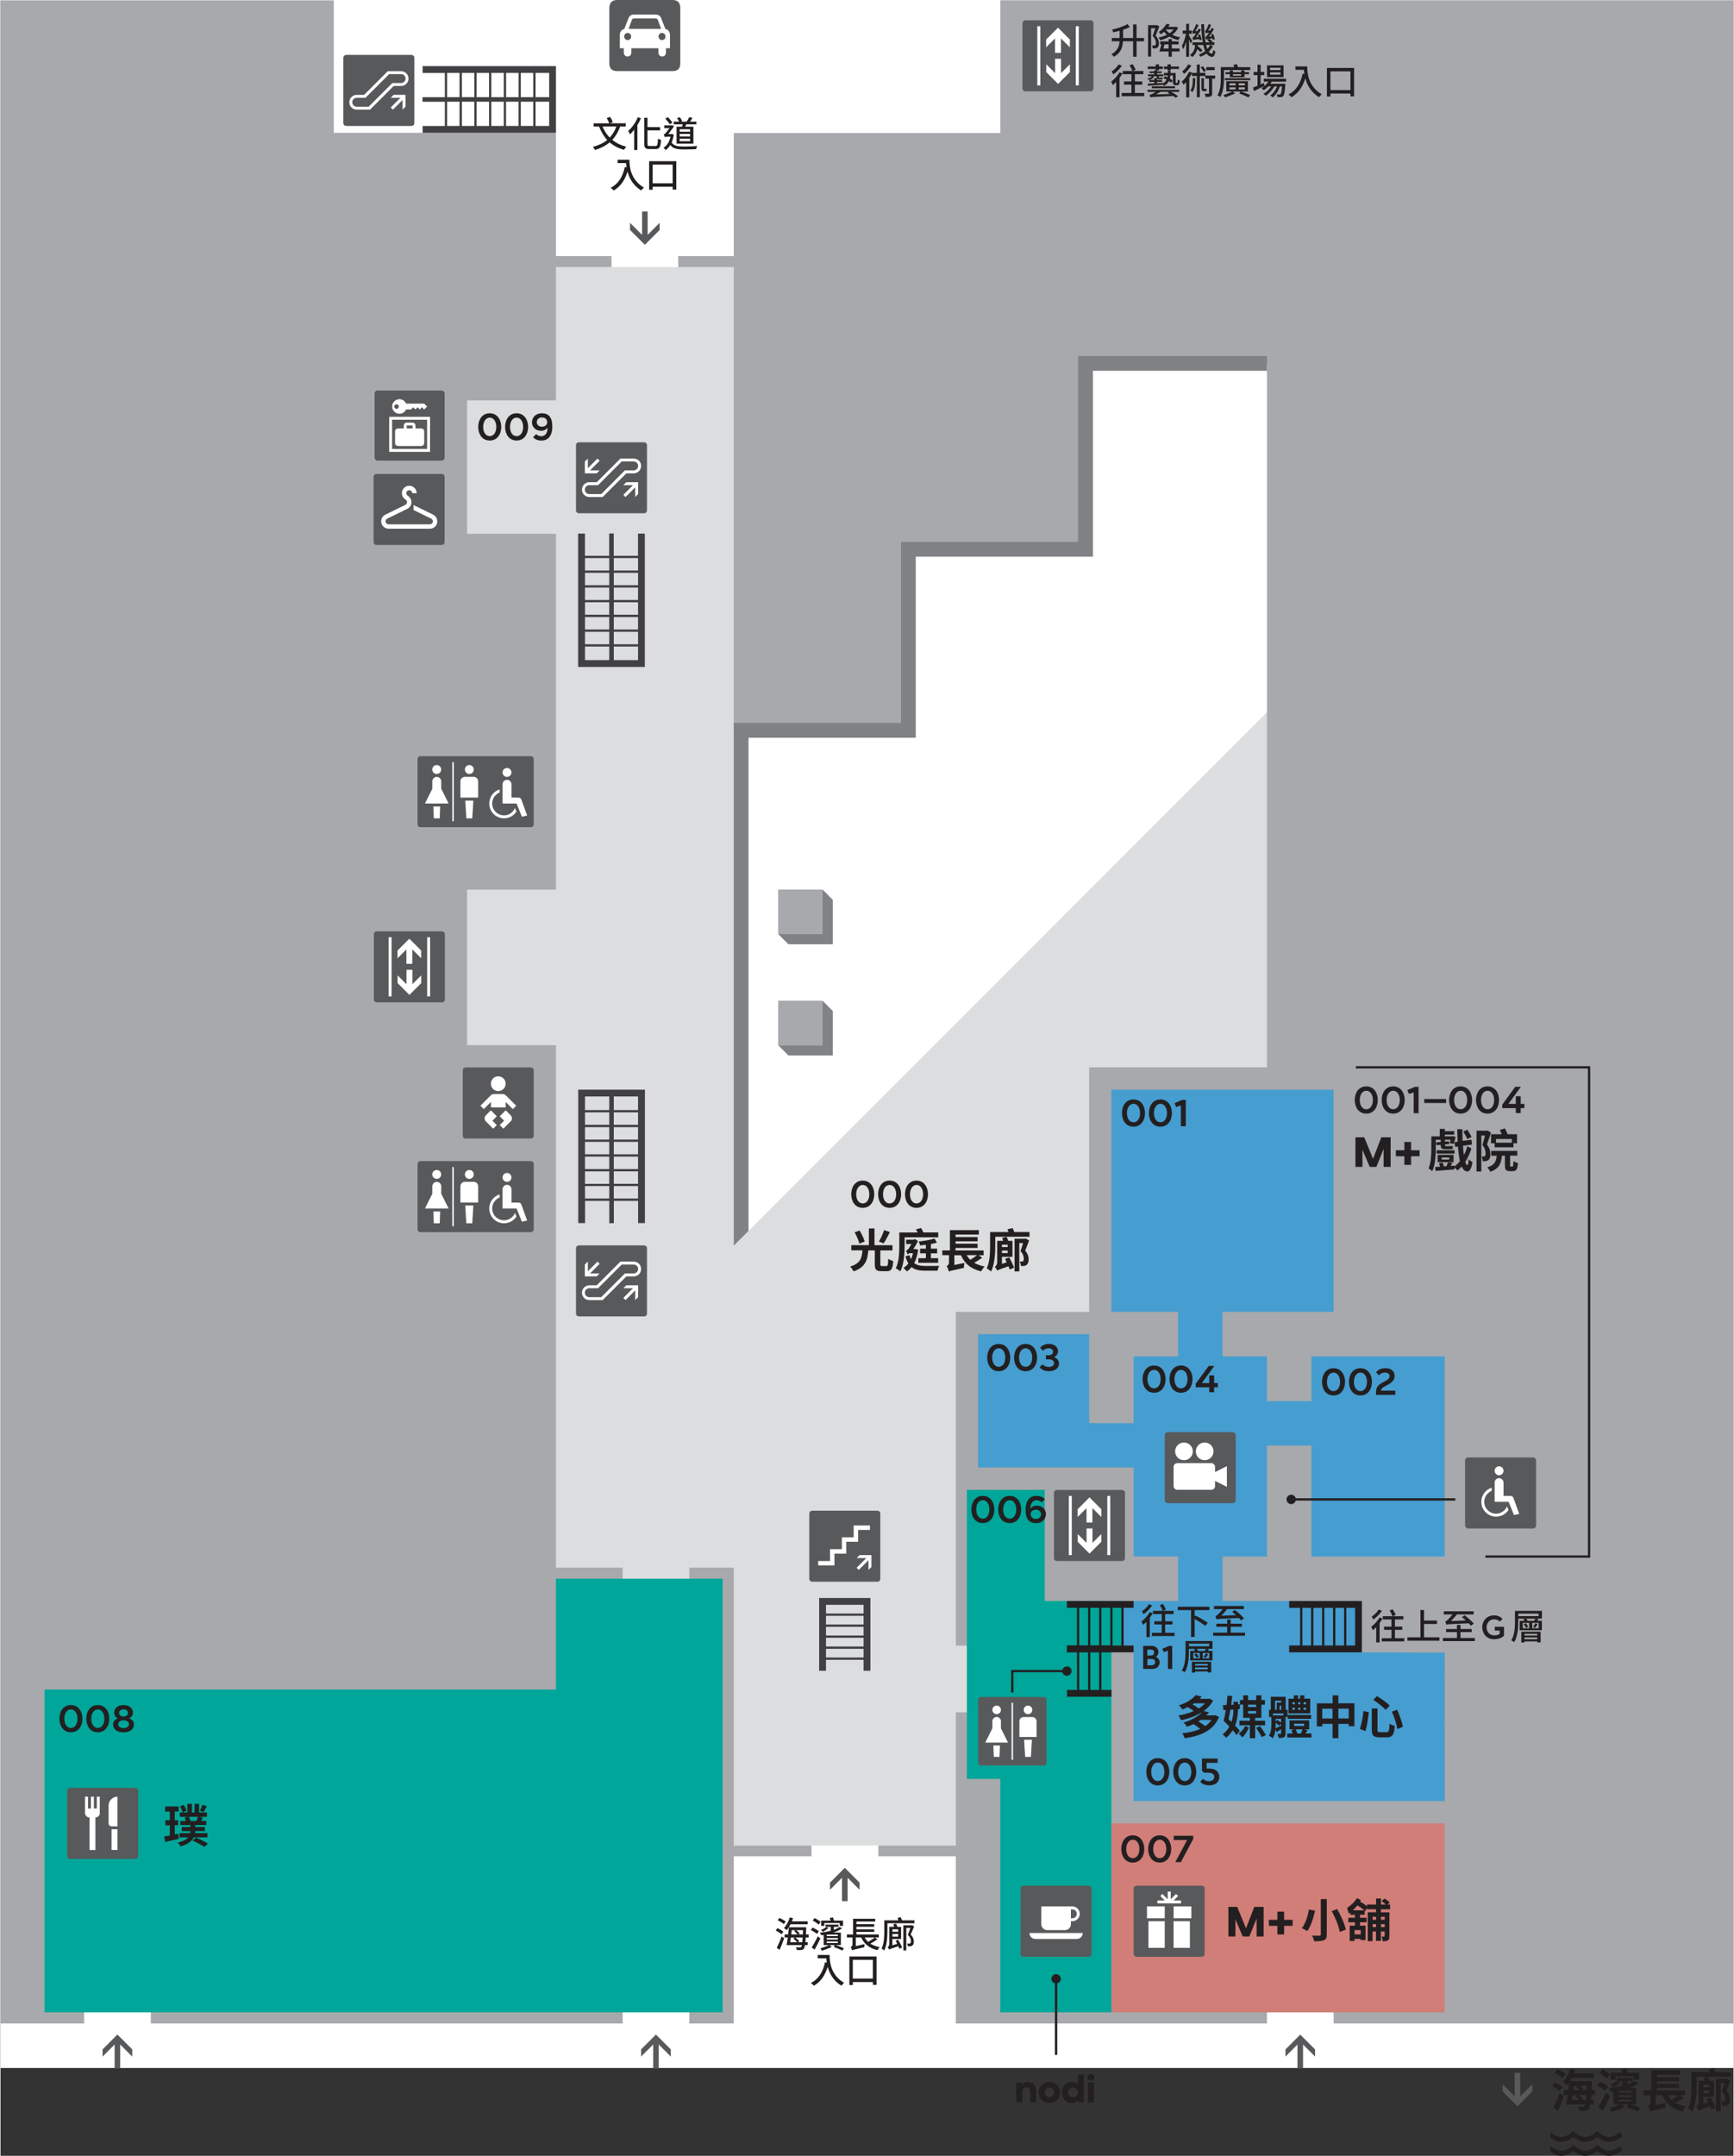
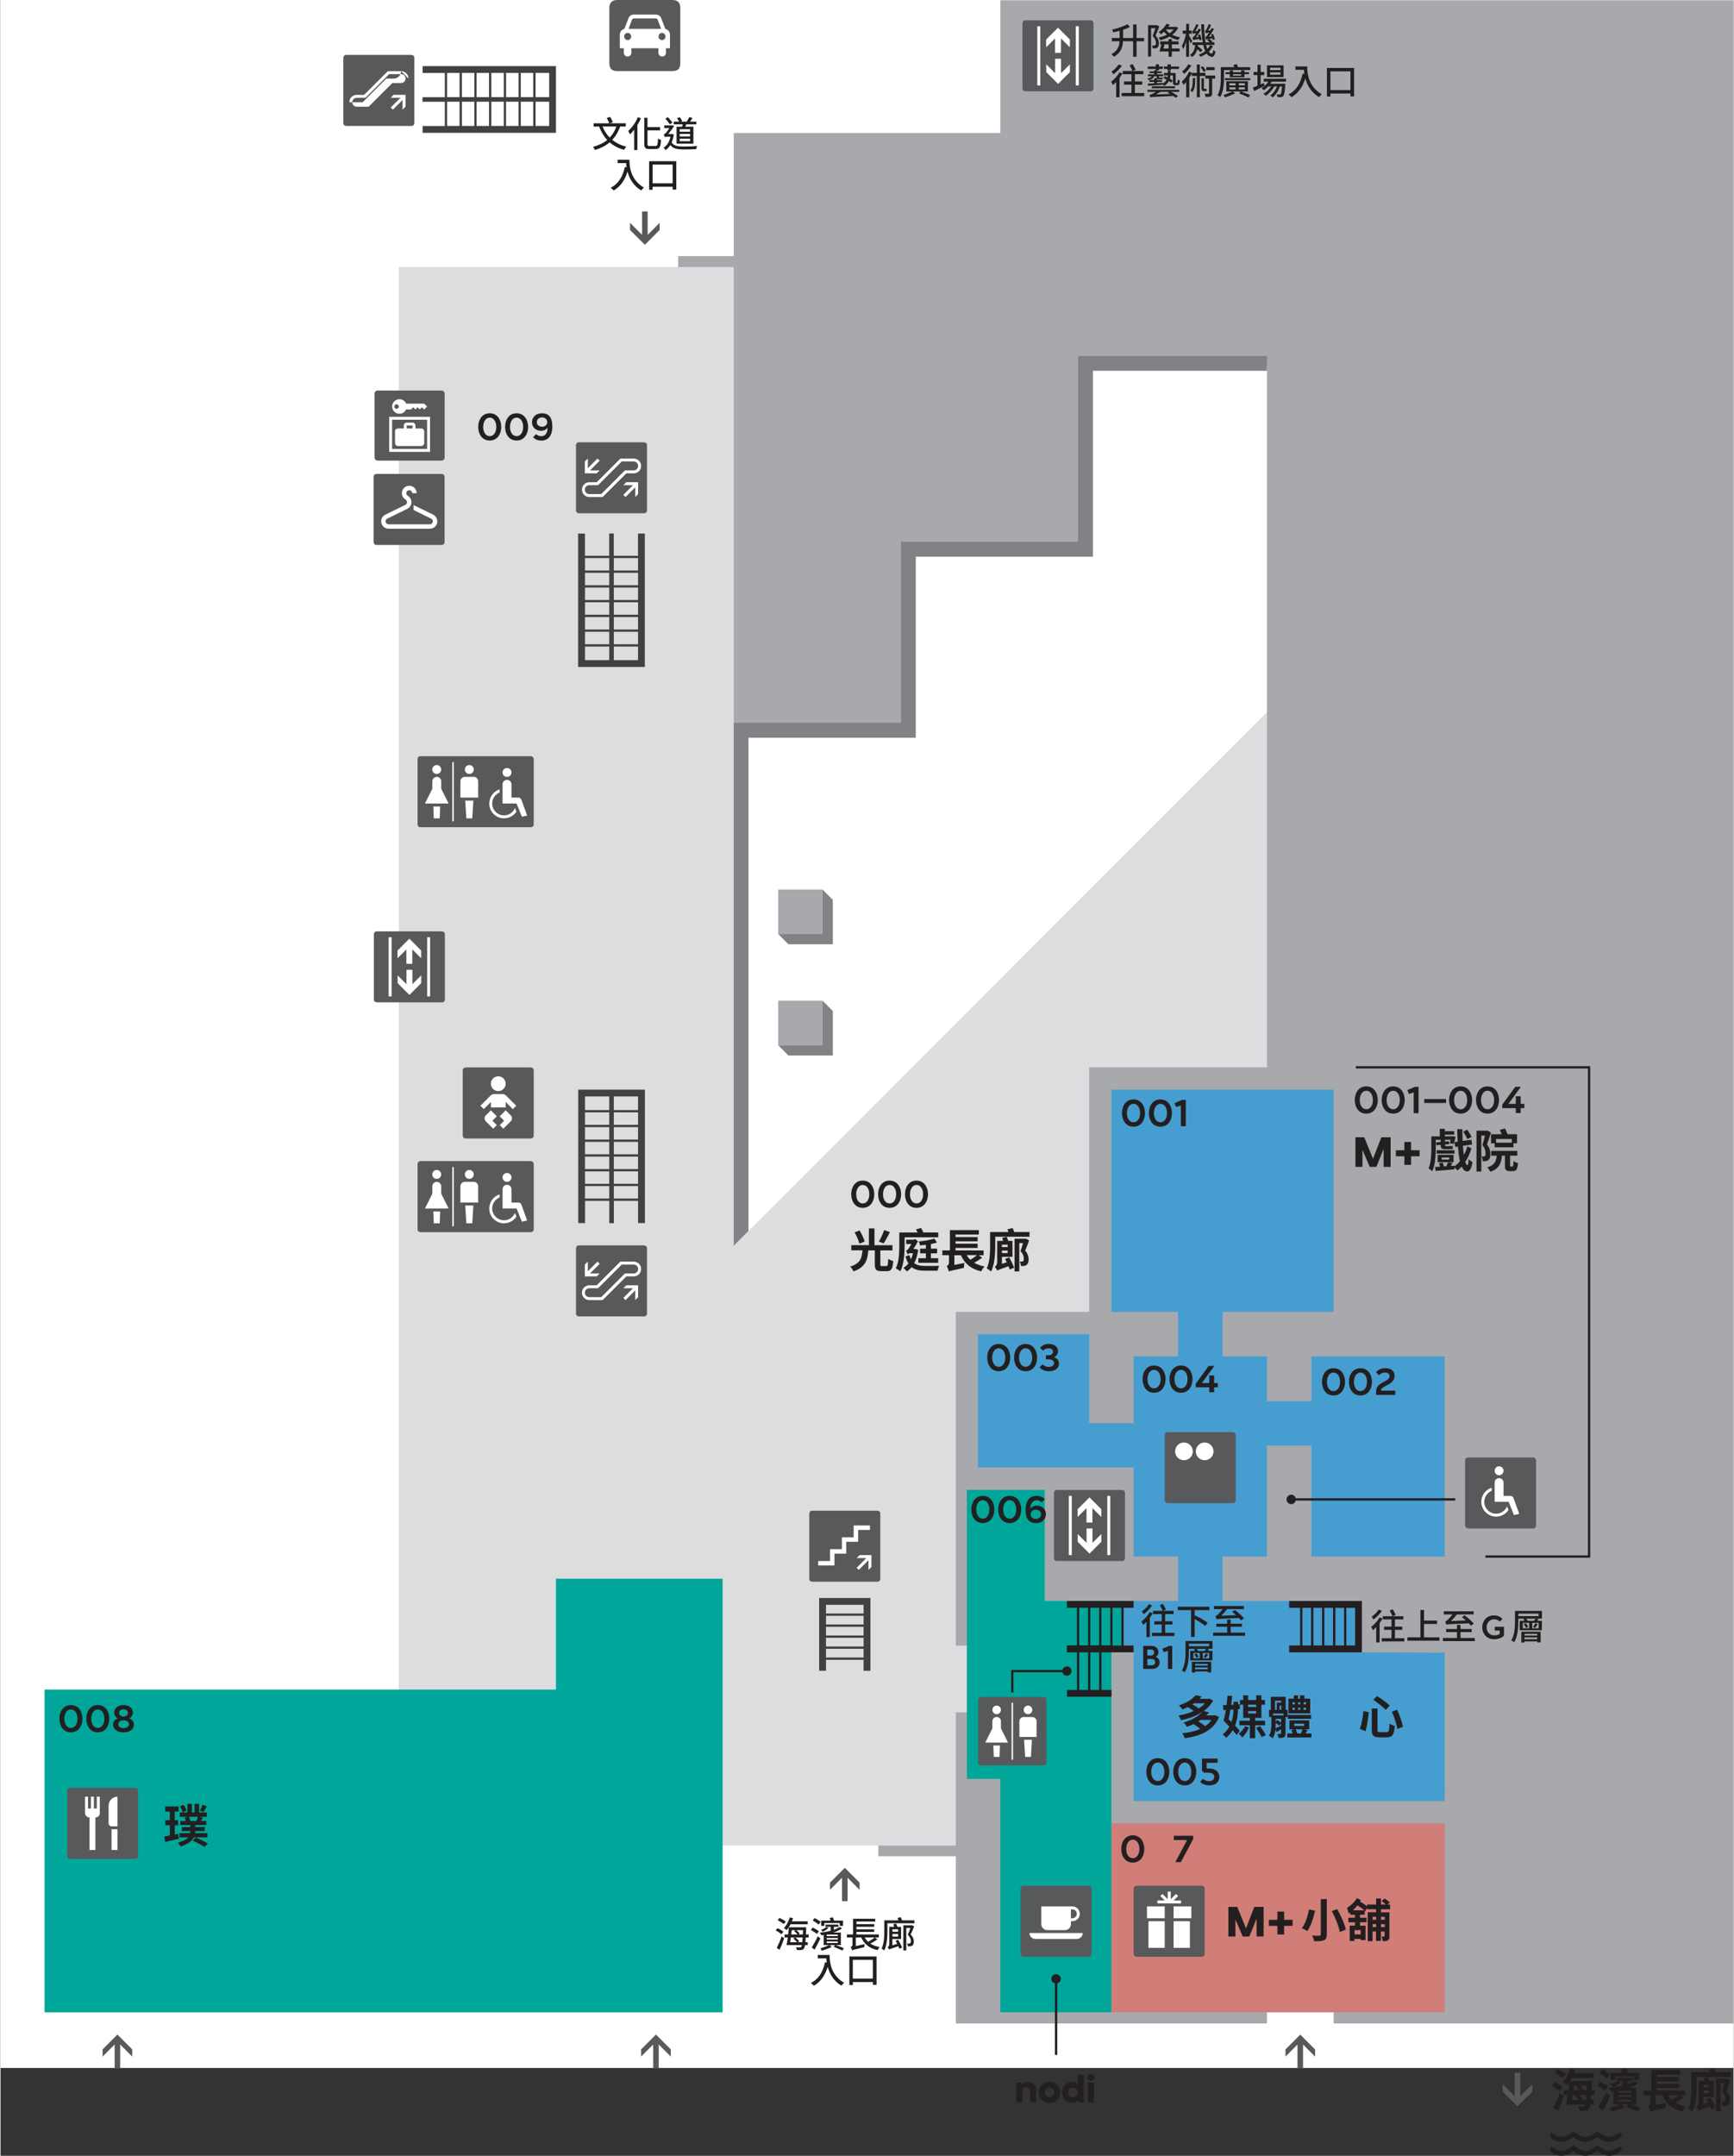
<svg xmlns="http://www.w3.org/2000/svg" id="Layer_2" width="342" height="425" viewBox="0 0 342.45 425.81">
  <rect x="0" y="0" width="342.45" height="425.81" fill="#333333" stroke="none" />
  <defs>
    <style>.cls-1{fill:none;}.cls-2{fill:#58595b;}.cls-3{fill:#414042;}.cls-4{fill:#231f20;}.cls-5{fill:#dcddde;}.cls-6{isolation:isolate;}.cls-7{clip-path:url(#clippath-1);}.cls-8{clip-path:url(#clippath-3);}.cls-9{clip-path:url(#clippath-4);}.cls-10{clip-path:url(#clippath-2);}.cls-11{clip-path:url(#clippath-6);}.cls-12{clip-path:url(#clippath-5);}.cls-13{fill:#fff;}.cls-14{fill:#469dd0;}.cls-15{fill:#808285;}.cls-16{fill:#00a699;}.cls-17{fill:#d17d78;}.cls-18{clip-path:url(#clippath);}.cls-19{fill:#a7a9ac;}</style>
    <clipPath id="clippath">
      <rect class="cls-1" width="342.45" height="408.46" />
    </clipPath>
    <clipPath id="clippath-1">
      <rect class="cls-1" x="-.25" y="-.25" width="342.96" height="408.96" />
    </clipPath>
    <clipPath id="clippath-2">
      <rect class="cls-1" width="342.45" height="408.46" />
    </clipPath>
    <clipPath id="clippath-3">
      <rect class="cls-1" width="342.45" height="408.46" />
    </clipPath>
    <clipPath id="clippath-4">
      <rect class="cls-1" width="342.45" height="408.46" />
    </clipPath>
    <clipPath id="clippath-5">
      <rect class="cls-1" width="342.45" height="408.46" />
    </clipPath>
    <clipPath id="clippath-6">
      <rect class="cls-1" y="0" width="342.45" height="408.45" />
    </clipPath>
  </defs>
  <g id="Layer_1-2">
    <rect class="cls-13" width="342.45" height="408.46" />
    <g class="cls-18">
      <g class="cls-6">
        <g class="cls-7">
          <polygon class="cls-5" points="254.65 364.53 78.71 364.53 78.71 52.75 144.89 52.75 144.89 246.06 254.65 136.29 254.65 364.53" />
          <path class="cls-3" d="M115.5,131.74h11.82v-26.35h-1.35v4.39h-4.79v-4.41h-.9v4.41h-4.79v-4.39h-1.35v26.35h1.35ZM121.19,121.88h4.79v2.46h-4.79v-2.46ZM125.98,127.25h-4.79v-2.46h4.79v2.46ZM121.19,118.96h4.79v2.46h-4.79v-2.46ZM121.19,116.05h4.79v2.46h-4.79v-2.46ZM121.19,113.14h4.79v2.46h-4.79v-2.46ZM120.29,115.6h-4.79v-2.46h4.79v2.46ZM120.29,118.51h-4.79v-2.46h4.79v2.46ZM120.29,121.42h-4.79v-2.46h4.79v2.46ZM120.29,124.34h-4.79v-2.46h4.79v2.46ZM120.29,127.25h-4.79v-2.46h4.79v2.46ZM115.5,127.7h4.79v2.69h-4.79v-2.69ZM121.19,127.7h4.79v2.69h-4.79v-2.69ZM125.98,112.69h-4.79v-2.46h4.79v2.46ZM120.29,112.69h-4.79v-2.46h4.79v2.46Z" />
          <path class="cls-3" d="M125.98,215.23h-11.82v26.35h1.35v-4.39h4.79v4.41h.9v-4.41h4.79v4.39h1.35v-26.35h-1.35ZM120.29,225.09h-4.79v-2.46h4.79v2.46ZM115.5,219.71h4.79v2.46h-4.79v-2.46ZM120.29,228h-4.79v-2.46h4.79v2.46ZM120.29,230.91h-4.79v-2.46h4.79v2.46ZM120.29,233.83h-4.79v-2.46h4.79v2.46ZM121.19,231.36h4.79v2.46h-4.79v-2.46ZM121.19,228.45h4.79v2.46h-4.79v-2.46ZM121.19,225.54h4.79v2.46h-4.79v-2.46ZM121.19,222.63h4.79v2.46h-4.79v-2.46ZM121.19,219.71h4.79v2.46h-4.79v-2.46ZM125.98,219.26h-4.79v-2.69h4.79v2.69ZM120.29,219.26h-4.79v-2.69h4.79v2.69ZM115.5,234.27h4.79v2.46h-4.79v-2.46ZM121.19,234.27h4.79v2.46h-4.79v-2.46Z" />
          <g class="cls-10">
            <path class="cls-2" d="M114.31,101.38s-.59,0-.59-.58v-12.86s0-.58.59-.58h12.86s.58,0,.58.58v12.86s0,.58-.58.58h-12.86Z" />
            <path class="cls-13" d="M123.08,95.83h1.91l-1.91,1.91.43.43,1.91-1.91v1.91l.58-.58v-2.34h-2.34l-.59.58ZM118.4,92.91h-1.91l1.91-1.91-.43-.43-1.91,1.91v-1.91l-.59.58v2.34h2.34l.58-.58ZM126,92.03c0,.48-.39.88-.88.88h-1.73l-4.68,4.68h-2.36c-.48,0-.88-.39-.88-.88s.39-.88.88-.88h1.73l4.68-4.68h2.36c.49,0,.88.39.88.88M126.59,92.03c0-.81-.65-1.46-1.46-1.46h-2.63l-4.68,4.68h-1.46c-.81,0-1.46.65-1.46,1.46s.65,1.46,1.46,1.46h2.63l4.68-4.68h1.46c.81,0,1.46-.65,1.46-1.46" />
            <path class="cls-2" d="M114.31,260.01s-.59,0-.59-.58v-12.86s0-.58.59-.58h12.86s.58,0,.58.58v12.86s0,.58-.58.58h-12.86Z" />
            <path class="cls-13" d="M123.08,254.45h1.91l-1.91,1.91.43.43,1.91-1.91v1.91l.58-.58v-2.34h-2.34l-.59.58ZM118.4,251.53h-1.91l1.91-1.91-.43-.43-1.91,1.91v-1.91l-.59.58v2.34h2.34l.58-.58ZM126,250.65c0,.48-.39.88-.88.88h-1.73l-4.68,4.68h-2.36c-.48,0-.88-.39-.88-.88s.39-.88.88-.88h1.73l4.68-4.68h2.36c.49,0,.88.39.88.88M126.59,250.65c0-.81-.65-1.46-1.46-1.46h-2.63l-4.68,4.68h-1.46c-.81,0-1.46.65-1.46,1.46s.65,1.46,1.46,1.46h2.63l4.68-4.68h1.46c.81,0,1.46-.65,1.46-1.46" />
            <polygon class="cls-19" points="197.57 .05 197.57 26.27 144.89 26.27 144.89 50.58 133.91 50.58 133.91 52.75 144.89 52.75 144.89 145.03 180.01 145.03 180.01 108.9 214.87 108.9 214.87 71.99 250.26 71.99 250.26 210.82 215.13 210.82 215.13 259.12 188.78 259.12 188.78 325.04 190.96 325.04 190.96 338.21 188.78 338.21 188.78 364.53 173.47 364.53 173.47 366.66 188.78 366.66 188.78 399.67 188.79 399.67 250.26 399.67 250.26 397.47 263.43 397.47 263.43 399.67 342.46 399.67 342.46 .05 197.57 .05" />
-             <polygon class="cls-19" points="144.89 364.53 144.89 309.64 136.11 309.64 136.11 311.83 122.94 311.83 122.94 309.64 109.76 309.64 109.76 206.44 92.2 206.44 92.2 175.71 109.76 175.71 109.76 105.44 92.2 105.44 92.2 79.09 109.76 79.09 109.76 52.75 120.74 52.75 120.74 50.58 109.76 50.58 109.76 26.23 65.86 26.23 65.86 .06 0 .06 0 399.67 16.53 399.67 16.53 397.47 29.7 397.47 29.7 399.67 122.94 399.67 122.94 397.47 136.11 397.47 136.11 399.67 144.89 399.67 144.89 366.66 160.25 366.66 160.25 364.53 144.89 364.53" />
            <polygon class="cls-15" points="180.86 145.72 147.81 145.72 147.81 243.14 144.89 246.05 144.89 142.77 177.94 142.77 177.94 107.03 212.94 107.03 212.94 70.31 250.26 70.31 250.26 73.24 215.87 73.24 215.87 109.96 180.86 109.96 180.86 145.72" />
            <polygon class="cls-15" points="162.44 175.7 162.44 184.49 153.67 184.49 155.69 186.51 164.47 186.51 164.47 177.73 162.44 175.7" />
            <polygon class="cls-15" points="162.44 197.66 162.44 206.44 153.67 206.44 155.69 208.47 164.47 208.47 164.47 199.69 162.44 197.66" />
          </g>
          <polygon class="cls-14" points="268.5 326.37 268.5 316.23 241.49 316.23 241.49 307.45 250.26 307.45 250.26 285.53 259.04 285.53 259.04 307.45 285.38 307.45 285.38 267.92 259.04 267.92 259.04 276.75 250.26 276.75 250.26 267.92 241.48 267.92 241.48 259.12 263.43 259.12 263.43 215.23 219.52 215.23 219.52 259.12 232.7 259.12 232.7 267.92 223.92 267.92 223.92 281.1 215.13 281.1 215.13 263.53 193.17 263.53 193.17 289.86 223.92 289.86 223.92 307.44 232.7 307.44 232.7 316.23 223.91 316.23 223.91 316.23 221.72 316.23 221.72 325.01 223.91 325.01 223.91 355.75 285.4 355.75 285.39 326.42 268.5 326.37" />
          <rect class="cls-17" x="219.52" y="360.14" width="65.86" height="37.33" />
          <polygon class="cls-16" points="142.69 311.83 109.76 311.83 109.76 333.72 8.71 333.72 8.71 397.47 142.69 397.47 142.69 311.83" />
          <polygon class="cls-16" points="206.35 294.27 206.35 316.23 221.72 316.23 221.72 325.01 219.52 325.01 219.52 397.47 197.57 397.47 197.57 351.36 190.96 351.36 190.96 294.27 206.35 294.27" />
          <rect class="cls-19" x="153.67" y="175.7" width="8.78" height="8.78" />
          <rect class="cls-19" x="153.67" y="197.66" width="8.78" height="8.78" />
          <path class="cls-3" d="M109.76,26.23v-13.17h-26.35v1.35h4.39v4.79h-4.41v.9h4.41v4.79h-4.39v1.35h26.35ZM102.37,19.19h-2.46v-4.79h2.46v4.79ZM102.81,14.4h2.46v4.79h-2.46v-4.79ZM99.45,19.19h-2.46v-4.79h2.46v4.79ZM96.54,19.19h-2.46v-4.79h2.46v4.79ZM93.63,19.19h-2.46v-4.79h2.46v4.79ZM93.63,24.88h-2.46v-4.79h2.46v4.79ZM94.08,20.09h2.46v4.79h-2.46v-4.79ZM96.99,20.09h2.46v4.79h-2.46v-4.79ZM99.9,20.09h2.46v4.79h-2.46v-4.79ZM102.81,20.09h2.46v4.79h-2.46v-4.79ZM105.73,20.09h2.69v4.79h-2.69v-4.79ZM108.42,19.19h-2.69v-4.79h2.69v4.79ZM88.25,14.4h2.46v4.79h-2.46v-4.79ZM88.25,20.09h2.46v4.79h-2.46v-4.79Z" />
          <path class="cls-3" d="M170.55,318.7h-7.43v-1.72h7.43v1.72ZM163.12,323.49h7.43v1.72h-7.43v-1.72ZM170.55,327.39h-7.43v-1.72h7.43v1.72ZM163.12,321.32h7.43v1.72h-7.43v-1.72ZM163.12,319.15h7.43v1.72h-7.43v-1.72ZM170.55,330h1.35v-14.37h-10.13v14.37h1.35v-2.16h7.43v2.16Z" />
          <path class="cls-4" d="M223.91,317.57v-1.34h-13.17v1.34h1.97v7.44h-1.97v1.35h13.17v-1.35h-1.97v-7.44h1.97ZM217.55,317.57h1.75v7.44h-1.75v-7.44ZM217.1,325.01h-1.75v-7.44h1.75v7.44ZM213.16,317.57h1.75v7.44h-1.75v-7.44ZM221.49,325.01h-1.74v-7.44h1.74v7.44Z" />
          <path class="cls-4" d="M219.74,326.36v-1.35h-8.99v1.35h1.97v7.43h-1.97v1.35h8.78v-1.35h-1.97v-7.43h2.18ZM213.16,326.36h1.75v7.43h-1.75v-7.43ZM217.1,333.79h-1.74v-7.43h1.74v7.43Z" />
          <path class="cls-4" d="M267.67,325.01h-1.72v-7.43h1.72v7.43ZM259.43,317.58h1.72v7.43h-1.72v-7.43ZM258.98,325.01h-1.72v-7.43h1.72v7.43ZM261.6,317.58h1.72v7.43h-1.72v-7.43ZM263.78,317.58h1.72v7.43h-1.72v-7.43ZM254.65,325.01v1.35h14.37v-10.13h-14.37v1.35h2.16v7.43h-2.16Z" />
          <g class="cls-8">
            <path class="cls-2" d="M91.93,210.84s-.59,0-.59.59v12.86s0,.58.59.58h12.86s.58,0,.58-.58v-12.86s0-.59-.58-.59h-12.86Z" />
            <path class="cls-13" d="M98.65,220.49l.87.87-.87.87.71.71,1.46-1.46h0s0,0,0,0c.33-.33.33-.85,0-1.18l-.99-.99-1.18,1.18ZM95.9,220.3c-.32.33-.32.85,0,1.18,0,0,0,0,0,0l1.46,1.46.71-.71-.87-.87.87-.87-1.18-1.18-.99.99ZM99.82,214.05c0-.81-.65-1.46-1.46-1.46s-1.46.65-1.46,1.46.65,1.46,1.46,1.46,1.46-.65,1.46-1.46M101.9,218.4l-2.04-2.04s0,0,0,0c-.17-.17-.4-.26-.62-.26h-1.75c-.24,0-.46.1-.62.26l-2.04,2.04.67.67,1.41-1.41v1.07h2.92v-1.07l1.41,1.41.67-.67Z" />
            <path class="cls-2" d="M121.88,0c-1.01,0-1.57.52-1.57,1.58v10.95c0,.99.51,1.51,1.51,1.51h11c1.01,0,1.51-.49,1.51-1.51V1.58C134.34.55,133.83,0,132.79,0,132.79,0,121.88,0,121.88,0" />
            <path class="cls-13" d="M131.38,5.72l-.81-2.1c-.15-.4-.48-.74-1.11-.75h-4.27c-.62,0-.96.34-1.11.75l-.81,2.1c-.32.04-.89.42-.89,1.14v2.67h.79v.85c0,1.05,1.49,1.04,1.49,0v-.85h5.35v.85c0,1.04,1.49,1.05,1.49,0v-.85h.79v-2.67c0-.72-.57-1.1-.9-1.14M123.93,7.92c-.38,0-.69-.32-.69-.71,0-.39.31-.71.69-.71.38,0,.69.31.69.71,0,.39-.31.71-.69.71M127.33,5.7h-3.22l.61-1.65c.07-.24.19-.4.46-.41h4.29c.27,0,.38.17.46.41l.61,1.65h-3.22ZM130.72,7.92c-.38,0-.69-.32-.69-.71,0-.39.31-.71.69-.71.38,0,.68.31.69.71,0,.39-.31.71-.69.71" />
            <path class="cls-2" d="M74.31,93.61s-.59,0-.59.59v12.86s0,.58.59.58h12.86s.58,0,.58-.58v-12.86s0-.59-.58-.59h-12.86Z" />
            <path class="cls-13" d="M86.3,102.96c0-.57-.33-1.06-.8-1.3,0,0-.03-.01-.03-.02l-3.84-1.88v.98l3.49,1.71c.19.1.31.29.31.52,0,.32-.26.59-.58.59h-8.18c-.32,0-.58-.26-.58-.59,0-.22.13-.42.31-.52h0l3.99-1.95c.48-.24.82-.74.82-1.31,0-.54-.3-.99-.73-1.27-.19-.12-.29-.29-.29-.51,0-.32.26-.58.58-.58s.58.26.58.58h.88c0-.81-.65-1.46-1.46-1.46s-1.46.65-1.46,1.46c0,.54.26.94.73,1.27.2.14.29.29.29.51h0c0,.23-.14.43-.33.53l-3.95,1.93s-.03.02-.03.02c-.47.24-.8.73-.8,1.3,0,.81.66,1.46,1.46,1.46h8.18c.81,0,1.46-.65,1.46-1.46" />
            <path class="cls-2" d="M193.75,348.71s-.56,0-.56-.56v-12.4s0-.56.56-.56h12.39s.56,0,.56.56v12.4s0,.56-.56.56h-12.39Z" />
            <path class="cls-13" d="M203.82,343.64h-1.55l.21,3.38h1.13l.21-3.38ZM197.5,344.77h-1.31l.09,2.25h1.13l.09-2.25ZM197.69,337.73c0-.47-.38-.85-.84-.85s-.85.38-.85.85.38.85.85.85.84-.38.84-.85M194.59,344.2h4.51l-1.41-2.82v-1.41c0-.47-.38-.84-.84-.84s-.85.38-.85.84v1.41l-1.41,2.82ZM199.8,347.58h.28v-11.27h-.28v11.27ZM203.89,337.73c0-.47-.38-.85-.85-.85s-.85.38-.85.85.38.85.85.85.85-.38.85-.85M204.73,343.08v-3.1c0-.47-.38-.84-.85-.84h-1.69c-.47,0-.85.38-.85.84v3.1h3.38Z" />
            <path class="cls-2" d="M68.34,24.88s-.59,0-.59-.58v-12.86s0-.59.59-.59h12.86s.58,0,.58.59v12.86s0,.58-.58.58h-12.86Z" />
-             <path class="cls-13" d="M77.11,19.32h1.91l-1.91,1.91.43.43,1.91-1.91v1.91l.58-.59v-2.34h-2.34l-.58.58ZM80.04,15.52c0,.48-.39.88-.88.88h-1.73l-4.68,4.68h-2.36c-.48,0-.88-.39-.88-.88s.39-.88.88-.88h1.73l4.68-4.68h2.36c.49,0,.88.39.88.88M80.62,15.52c0-.81-.65-1.46-1.46-1.46h-2.63l-4.68,4.68h-1.46c-.81,0-1.46.65-1.46,1.46s.65,1.46,1.46,1.46h2.63l4.68-4.68h1.46c.81,0,1.46-.66,1.46-1.46" />
+             <path class="cls-13" d="M77.11,19.32h1.91l-1.91,1.91.43.43,1.91-1.91v1.91l.58-.59v-2.34h-2.34l-.58.58ZM80.04,15.52c0,.48-.39.88-.88.88h-1.73l-4.68,4.68h-2.36c-.48,0-.88-.39-.88-.88s.39-.88.88-.88h1.73l4.68-4.68h2.36c.49,0,.88.39.88.88M80.62,15.52c0-.81-.65-1.46-1.46-1.46h-2.63l-4.68,4.68h-1.46c-.81,0-1.46.65-1.46,1.46h2.63l4.68-4.68h1.46c.81,0,1.46-.66,1.46-1.46" />
            <path class="cls-2" d="M160.41,312.42s-.59,0-.59-.58v-12.86s0-.59.59-.59h12.86s.58,0,.58.59v12.86s0,.58-.58.58h-12.86Z" />
            <polygon class="cls-13" points="171.81 302.19 171.81 301.31 168.59 301.31 168.59 303.65 166.26 303.65 166.26 305.99 163.92 305.99 163.92 308.33 161.58 308.33 161.58 309.21 164.79 309.21 164.79 306.87 167.13 306.87 167.13 304.53 169.47 304.53 169.47 302.19 171.81 302.19" />
            <polygon class="cls-13" points="172.1 309.5 172.1 307.75 172.1 307.16 169.76 307.16 169.18 307.75 171.09 307.75 169.18 309.66 169.6 310.08 171.52 308.17 171.52 310.08 172.1 309.5" />
            <path class="cls-2" d="M224.51,372.46s-.59,0-.59.59v12.86s0,.59.59.59h12.86s.58,0,.58-.59v-12.86s0-.59-.58-.59h-12.86Z" />
            <path class="cls-13" d="M231.81,384.74h3.22v-5.26h-3.22v5.26ZM230.06,379.48h-3.22v5.26h3.22v-5.26ZM230.06,376.55h-3.51v2.34h3.51v-2.34ZM231.23,375.97h2.05v-.59h-1.46l.88-.88-.41-.41-1.05,1.05v-1.52h-.59v1.52l-1.05-1.05-.41.41.87.87h-1.45v.59h2.63ZM235.32,376.55h-3.51v2.34h3.51v-2.34Z" />
            <polygon class="cls-2" points="169.76 373.27 169.76 371.85 166.84 368.93 163.91 371.85 163.91 373.27 166.29 370.89 166.29 375.51 167.39 375.51 167.39 370.89 169.76 373.27" />
            <polygon class="cls-2" points="132.45 406.21 132.45 404.79 129.52 401.86 126.59 404.79 126.59 406.21 128.97 403.83 128.97 408.45 130.07 408.45 130.07 403.83 132.45 406.21" />
            <polygon class="cls-2" points="26.03 406.21 26.03 404.79 23.1 401.86 20.17 404.79 20.17 406.21 22.55 403.83 22.55 408.45 23.65 408.45 23.65 403.83 26.03 406.21" />
            <polygon class="cls-2" points="259.77 406.21 259.77 404.8 256.84 401.87 253.92 404.8 253.92 406.21 256.29 403.83 256.29 408.45 257.39 408.45 257.39 403.83 259.77 406.21" />
            <polygon class="cls-2" points="124.4 44.01 124.4 45.43 127.33 48.35 130.25 45.43 130.25 44.01 127.88 46.39 127.88 41.77 126.78 41.77 126.78 46.39 124.4 44.01" />
            <rect class="cls-2" x="230.06" y="282.87" width="14.03" height="14.03" rx=".59" ry=".59" />
-             <path class="cls-13" d="M242.34,289.59l-2.34,1.17v-1.03c0-.4-.33-.73-.73-.73h-6.73c-.4,0-.73.32-.73.73v3.81c0,.4.33.72.73.72h6.73c.4,0,.73-.32.73-.72v-1.03l2.34,1.17v-4.09Z" />
            <path class="cls-13" d="M233.86,288.42c.97,0,1.75-.78,1.75-1.75s-.79-1.75-1.75-1.75-1.75.78-1.75,1.75.79,1.75,1.75,1.75" />
            <path class="cls-13" d="M237.95,288.42c.97,0,1.75-.78,1.75-1.75s-.79-1.75-1.75-1.75-1.75.78-1.75,1.75.79,1.75,1.75,1.75" />
            <path class="cls-2" d="M13.76,353.13s-.59,0-.59.59v12.86s0,.59.59.59h12.86s.58,0,.58-.59v-12.86s0-.59-.58-.59h-12.86Z" />
            <path class="cls-13" d="M23.11,361.31h-1.17v4.09h1.17v-4.09ZM19.61,358.1v-3.22h-.58v2.34h-.58v-2.34h-.58v2.34h-.58v-2.34h-.59v3.22c0,.48.39.88.88.88v6.43h1.17v-6.43c.48,0,.88-.39.88-.88M23.11,354.88c-.97,0-1.75.79-1.75,1.75v3.51c0,.32.26.59.58.59h1.17v-5.85Z" />
            <polygon class="cls-4" points="314.14 307.67 293.43 307.67 293.43 307.22 313.69 307.22 313.69 211.04 267.82 211.04 267.82 210.59 314.14 210.59 314.14 307.67" />
            <path class="cls-2" d="M208.76,308.33s-.59,0-.59-.58v-12.86s0-.59.59-.59h12.86s.58,0,.58.59v12.86s0,.58-.58.58h-12.86Z" />
            <path class="cls-13" d="M211.1,307.16h.59v-11.69h-.59v11.69ZM215.78,297.88l1.75,1.75v-1.53l-2.34-2.34-2.34,2.34v1.53l1.75-1.75v2.85h1.17v-2.85ZM215.19,306.87l2.34-2.34v-1.53l-1.75,1.75v-2.85h-1.17v2.85l-1.75-1.75v1.53l2.34,2.34ZM219.29,295.47h-.58v11.69h.58v-11.69Z" />
            <path class="cls-4" d="M210.72,329.15c-.43,0-.78.3-.88.7h-9.76s-.37,0-.37,0v4.43h.45v-3.99h9.67c.1.4.45.7.88.7.51,0,.93-.41.93-.93s-.41-.93-.93-.93" />
            <path class="cls-2" d="M74.37,197.98s-.59,0-.59-.58v-12.86s0-.58.59-.58h12.86s.58,0,.58.58v12.86s0,.58-.58.58h-12.86Z" />
            <path class="cls-13" d="M76.7,196.81h.58v-11.69h-.58v11.69ZM81.38,187.53l1.75,1.75v-1.53l-2.34-2.34-2.34,2.34v1.53l1.75-1.75v2.85h1.17v-2.85ZM80.8,196.52l2.34-2.34v-1.53l-1.75,1.75v-2.85h-1.17v2.85l-1.75-1.75v1.53l2.34,2.34ZM84.89,185.12h-.58v11.69h.58v-11.69Z" />
            <path class="cls-2" d="M104.79,149.36h-21.8c-.58,0-.58.59-.58.59v12.86c0,.58.58.58.58.58h21.8c.32,0,.58-.26.58-.58v-12.86c0-.32-.26-.59-.58-.59" />
            <path class="cls-13" d="M93.44,158.13h-1.61l.22,3.51h1.17l.22-3.51ZM86.89,159.3h-1.36l.09,2.34h1.17l.09-2.34ZM87.08,151.99c0-.48-.39-.88-.88-.88s-.88.39-.88.88.39.88.88.88.88-.39.88-.88M83.87,158.71h4.68l-1.46-2.92v-1.46c0-.48-.39-.88-.88-.88s-.88.39-.88.88v1.46l-1.46,2.92ZM89.28,162.22h.29v-11.69h-.29v11.69ZM93.52,151.99c0-.48-.39-.88-.88-.88s-.88.39-.88.88.39.88.88.88.88-.39.88-.88M94.39,157.54v-3.22c0-.48-.39-.88-.88-.88h-1.75c-.48,0-.88.39-.88.88v3.22h3.51Z" />
            <path class="cls-13" d="M98.63,156.54v-.62c-1.19.37-2.05,1.48-2.05,2.79,0,1.62,1.31,2.92,2.92,2.92,1.03,0,1.93-.53,2.45-1.32l-.29-.71c-.35.85-1.19,1.45-2.16,1.45-1.29,0-2.34-1.05-2.34-2.34,0-.98.6-1.82,1.46-2.17M100.97,152.57c0-.48-.39-.88-.88-.88s-.88.39-.88.88.39.88.88.88.88-.39.88-.88M104.07,161.09l-1.15-3.17h0c-.08-.22-.3-.38-.55-.38h-1.4v-2.63c0-.48-.39-.88-.88-.88s-.88.39-.88.88v3.8h2.77l1.05,2.61,1.02-.23Z" />
            <path class="cls-2" d="M104.79,229.34h-21.8c-.58,0-.58.59-.58.59v12.86c0,.58.58.58.58.58h21.8c.32,0,.58-.26.58-.58v-12.86c0-.32-.26-.59-.58-.59" />
            <path class="cls-13" d="M93.44,238.11h-1.61l.22,3.51h1.17l.22-3.51ZM86.89,239.28h-1.36l.09,2.34h1.17l.09-2.34ZM87.08,231.97c0-.48-.39-.88-.88-.88s-.88.39-.88.88.39.88.88.88.88-.39.88-.88M83.87,238.7h4.68l-1.46-2.92v-1.46c0-.48-.39-.88-.88-.88s-.88.39-.88.88v1.46l-1.46,2.92ZM89.28,242.2h.29v-11.69h-.29v11.69ZM93.52,231.97c0-.48-.39-.88-.88-.88s-.88.39-.88.88.39.88.88.88.88-.39.88-.88M94.39,237.53v-3.22c0-.48-.39-.88-.88-.88h-1.75c-.48,0-.88.39-.88.88v3.22h3.51Z" />
            <path class="cls-13" d="M98.63,236.53v-.62c-1.19.37-2.05,1.48-2.05,2.79,0,1.62,1.31,2.92,2.92,2.92,1.03,0,1.93-.53,2.45-1.33l-.29-.71c-.35.85-1.19,1.45-2.16,1.45-1.29,0-2.34-1.05-2.34-2.34,0-.98.6-1.82,1.46-2.17M100.97,232.56c0-.48-.39-.88-.88-.88s-.88.39-.88.88.39.88.88.88.88-.39.88-.88M104.07,241.08l-1.15-3.17h0c-.08-.22-.3-.38-.55-.38h-1.4v-2.63c0-.48-.39-.88-.88-.88s-.88.39-.88.88v3.8h2.77l1.05,2.61,1.02-.23Z" />
            <rect class="cls-2" x="73.92" y="77.14" width="13.84" height="13.84" rx=".58" ry=".58" />
            <path class="cls-13" d="M78.71,80.3c0,.25-.2.45-.45.45s-.45-.2-.45-.45.2-.45.45-.45.45.2.45.45M83.72,80.88l.58-.58-.58-.58h-3.57c-.22-.51-.73-.87-1.32-.87-.8,0-1.44.65-1.44,1.44s.65,1.44,1.44,1.44c.59,0,1.1-.36,1.32-.86h.98l.43-.43.43.43.43-.43.43.43.43-.43.43.43ZM80.27,84.05h1.15v.58h-1.15v-.58ZM77.96,85.21v2.3c0,.32.26.58.58.58h4.61c.32,0,.58-.26.58-.58v-2.3c0-.32-.26-.58-.58-.58h-1.15v-.58c0-.32-.26-.58-.58-.58h-1.15c-.32,0-.58.26-.58.58v.58h-1.15c-.32,0-.58.26-.58.58M84.3,88.67h-6.92v-5.77h6.92v5.77ZM84.88,82.33h-8.07v6.92h8.07v-6.92Z" />
            <path class="cls-2" d="M202.54,18.04s-.59,0-.59-.58V4.6s0-.59.59-.59h12.86s.58,0,.58.59v12.86s0,.58-.58.58h-12.86Z" />
            <path class="cls-13" d="M204.88,16.88h.59V5.18h-.59v11.69ZM209.56,7.59l1.75,1.75v-1.53l-2.34-2.34-2.34,2.34v1.53l1.75-1.75v2.85h1.17v-2.85ZM208.98,16.58l2.34-2.34v-1.54l-1.75,1.75v-2.85h-1.17v2.85l-1.75-1.75v1.54l2.34,2.34ZM213.07,5.18h-.59v11.69h.59V5.18Z" />
            <path class="cls-4" d="M287.48,295.93h-31.54c-.1-.4-.45-.7-.88-.7-.51,0-.93.42-.93.93s.42.93.93.93c.43,0,.78-.3.88-.7h31.54v-.45Z" />
            <rect class="cls-2" x="289.41" y="287.87" width="14.03" height="14.03" rx=".59" ry=".59" />
            <path class="cls-13" d="M294.67,294.47v-.62c-1.19.37-2.05,1.48-2.05,2.79,0,1.62,1.31,2.92,2.92,2.92,1.03,0,1.93-.53,2.45-1.32l-.29-.71c-.35.85-1.19,1.45-2.16,1.45-1.29,0-2.34-1.05-2.34-2.34,0-.98.6-1.82,1.46-2.17M297.01,290.5c0-.48-.39-.88-.88-.88s-.88.39-.88.88.39.88.88.88.88-.39.88-.88M300.11,299.02l-1.15-3.17h0c-.08-.22-.3-.38-.55-.38h-1.4v-2.63c0-.49-.39-.88-.88-.88s-.88.39-.88.88v3.8h2.77l1.05,2.61,1.02-.23Z" />
          </g>
        </g>
      </g>
    </g>
    <path class="cls-4" d="M221.61,219.85c0-1.34.71-2.69,2.27-2.69s2.28,1.36,2.28,2.69-.71,2.69-2.28,2.69-2.27-1.36-2.27-2.69ZM225.19,219.86c0-1.03-.5-1.84-1.3-1.84s-1.3.81-1.3,1.84.49,1.81,1.3,1.81,1.3-.81,1.3-1.81Z" />
    <path class="cls-4" d="M226.93,219.85c0-1.34.71-2.69,2.27-2.69s2.28,1.36,2.28,2.69-.71,2.69-2.28,2.69-2.27-1.36-2.27-2.69ZM230.51,219.86c0-1.03-.5-1.84-1.29-1.84s-1.3.81-1.3,1.84.49,1.81,1.3,1.81,1.29-.81,1.29-1.81Z" />
    <path class="cls-4" d="M233.26,218.34l-.94.32-.32-.77,1.5-.64h.72v5.2h-.97v-4.11Z" />
    <path class="cls-4" d="M273.1,319.7c-.17.29-.36.6-.58.88v3.82h-.67v-3.02c-.22.23-.43.44-.65.62-.06-.15-.22-.51-.34-.67.61-.45,1.26-1.16,1.65-1.86l.59.24ZM272.98,318.16c-.41.62-1.07,1.3-1.69,1.72-.07-.15-.24-.43-.34-.56.53-.35,1.11-.92,1.4-1.41l.63.25ZM275.11,317.87c.23.35.48.82.58,1.12l-.62.24h2.15v.63h-1.67v1.43h1.45v.63h-1.45v1.65h1.85v.63h-4.46v-.63h1.93v-1.65h-1.47v-.63h1.47v-1.43h-1.72v-.63h1.9c-.09-.3-.32-.78-.55-1.14l.61-.22Z" />
    <path class="cls-4" d="M281.3,318v2.09h2.56v.67h-2.56v2.64h3.05v.67h-6.34v-.67h2.58v-5.4h.71Z" />
    <path class="cls-4" d="M288.5,320.94v.82h2.22v.61h-2.22v1.16h2.84v.62h-6.31v-.62h2.78v-1.16h-2.15v-.61h2.15v-.82h.69ZM285.49,320.26c.15-.03.3-.14.49-.32.15-.13.56-.56.94-1.06h-1.72v-.62h5.91v.62h-3.32c-.37.48-.77.93-1.16,1.3l2.94-.11c-.26-.23-.53-.46-.78-.66l.53-.36c.63.48,1.43,1.16,1.81,1.65l-.58.41c-.1-.14-.25-.31-.41-.48-3.71.16-4.13.17-4.43.27-.04-.14-.14-.47-.22-.64Z" />
    <path class="cls-4" d="M292.79,321.43c0-1.1.74-2.36,2.34-2.36.76,0,1.3.29,1.68.69l-.53.53c-.27-.28-.7-.46-1.14-.46-.85,0-1.48.69-1.48,1.6s.6,1.59,1.53,1.59c.38,0,.78-.1,1.06-.29v-.67h-.97v-.74h1.82v1.75c-.37.4-1.1.71-1.95.71-1.62,0-2.35-1.28-2.35-2.36Z" />
    <path class="cls-4" d="M301.15,320.15c-.06-.1-.14-.22-.22-.31l.36-.12h-1.36v.53c0,1.2-.1,2.96-.81,4.1-.13-.1-.41-.27-.59-.34.69-1.08.74-2.65.74-3.77v-2.06h5.33v1.53h-1.11l.43.12-.25.31h.92v1.86h-4.39v-1.86h.95ZM299.93,319.21h4.01v-.5h-4.01v.5ZM304.34,322.28v2.12h-.67v-.2h-2.51v.22h-.64v-2.13h3.82ZM300.82,321.62h1.25v-1.08h-1.25v1.08ZM301.41,320.61c.18.21.38.5.46.69l-.42.24c-.07-.2-.27-.5-.44-.72l.4-.21ZM303.67,323.04v-.33h-2.51v.33h2.51ZM301.15,323.77h2.51v-.35h-2.51v.35ZM301.78,320.15h1.25c.1-.14.21-.3.29-.43h-1.83c.12.13.23.29.29.43ZM302.68,321.62h1.27v-1.08h-1.27v1.08ZM303.73,320.83c-.17.27-.35.53-.51.71l-.37-.21c.15-.19.36-.51.47-.73l.41.22Z" />
    <path class="cls-4" d="M227.69,318.65c-.17.29-.36.6-.58.88v3.82h-.67v-3.02c-.22.23-.43.44-.65.62-.06-.15-.22-.51-.34-.67.61-.45,1.26-1.16,1.65-1.86l.59.24ZM227.57,317.11c-.41.62-1.07,1.3-1.69,1.72-.07-.15-.24-.43-.34-.56.53-.35,1.11-.92,1.4-1.41l.63.25ZM229.7,316.81c.23.35.48.82.58,1.12l-.62.24h2.15v.63h-1.67v1.43h1.45v.63h-1.45v1.65h1.85v.63h-4.46v-.63h1.93v-1.65h-1.47v-.63h1.47v-1.43h-1.72v-.63h1.9c-.09-.3-.32-.78-.55-1.14l.61-.22Z" />
    <path class="cls-4" d="M238.89,317.36v.67h-2.92v1.2l.12-.14c.81.39,1.91,1.02,2.46,1.44l-.48.61c-.46-.38-1.34-.94-2.1-1.36v3.55h-.71v-5.3h-2.63v-.67h6.25Z" />
    <path class="cls-4" d="M243.09,319.89v.82h2.22v.61h-2.22v1.16h2.84v.62h-6.31v-.62h2.78v-1.16h-2.15v-.61h2.15v-.82h.69ZM240.08,319.21c.15-.03.3-.14.49-.32.15-.13.56-.56.94-1.06h-1.72v-.62h5.91v.62h-3.32c-.37.48-.77.93-1.16,1.3l2.94-.11c-.26-.23-.53-.46-.78-.66l.53-.36c.63.48,1.43,1.16,1.81,1.65l-.58.41c-.1-.14-.25-.31-.41-.48-3.71.16-4.13.17-4.43.27-.04-.14-.14-.47-.22-.64Z" />
    <path class="cls-4" d="M225.78,325.09h1.67c.84,0,1.37.53,1.37,1.26,0,.39-.2.72-.53.92.46.18.76.57.76,1.07,0,.75-.57,1.3-1.44,1.3h-1.81v-4.55ZM227.34,326.99c.38,0,.62-.22.62-.59s-.24-.58-.62-.58h-.72v1.17h.71ZM227.44,328.92c.44,0,.73-.22.73-.62s-.28-.62-.71-.62h-.83v1.25h.82Z" />
    <path class="cls-4" d="M230.69,326.05l-.82.28-.28-.67,1.32-.56h.63v4.55h-.85v-3.6Z" />
    <path class="cls-4" d="M236.05,326.1c-.06-.1-.14-.22-.22-.31l.36-.12h-1.36v.53c0,1.2-.1,2.96-.81,4.1-.13-.1-.41-.27-.59-.34.69-1.08.74-2.65.74-3.77v-2.06h5.33v1.53h-1.11l.43.12-.25.31h.92v1.86h-4.39v-1.86h.95ZM234.84,325.16h4.01v-.5h-4.01v.5ZM239.24,328.22v2.12h-.67v-.2h-2.51v.22h-.64v-2.13h3.82ZM235.72,327.57h1.25v-1.08h-1.25v1.08ZM236.31,326.56c.18.21.38.5.46.69l-.42.24c-.07-.2-.27-.5-.44-.72l.4-.21ZM238.57,328.98v-.33h-2.51v.33h2.51ZM236.05,329.71h2.51v-.35h-2.51v.35ZM236.68,326.1h1.25c.1-.14.21-.3.29-.43h-1.83c.12.13.23.29.29.43ZM237.58,327.57h1.27v-1.08h-1.27v1.08ZM238.63,326.77c-.17.27-.35.53-.51.71l-.37-.21c.15-.19.36-.51.47-.73l.41.22Z" />
    <path class="cls-4" d="M94.4,84.32c0-1.33.71-2.69,2.27-2.69s2.28,1.36,2.28,2.69-.71,2.69-2.28,2.69-2.27-1.36-2.27-2.69ZM97.97,84.33c0-1.03-.5-1.84-1.29-1.84s-1.3.81-1.3,1.84.49,1.82,1.3,1.82,1.29-.81,1.29-1.82Z" />
    <path class="cls-4" d="M99.71,84.32c0-1.33.71-2.69,2.27-2.69s2.28,1.36,2.28,2.69-.71,2.69-2.28,2.69-2.27-1.36-2.27-2.69ZM103.28,84.33c0-1.03-.5-1.84-1.3-1.84s-1.3.81-1.3,1.84.49,1.82,1.3,1.82,1.3-.81,1.3-1.82Z" />
    <path class="cls-4" d="M105.23,86.36l.62-.62c.23.25.58.42,1.03.42.73,0,1.22-.58,1.22-1.69-.25.33-.63.62-1.29.62-.98,0-1.79-.66-1.79-1.67,0-.94.68-1.79,1.97-1.79s2.05.76,2.05,2.61c0,1.95-.91,2.78-2.15,2.78-.81,0-1.33-.3-1.65-.66ZM108.03,83.38c0-.53-.4-.93-1.02-.93s-1.03.4-1.03.93.42.9,1.03.9,1.02-.38,1.02-.9Z" />
    <path class="cls-4" d="M194.98,268.15c0-1.33.71-2.69,2.27-2.69s2.28,1.36,2.28,2.69-.71,2.69-2.28,2.69-2.27-1.36-2.27-2.69ZM198.55,268.15c0-1.03-.5-1.84-1.29-1.84s-1.3.81-1.3,1.84.49,1.82,1.3,1.82,1.29-.81,1.29-1.82Z" />
    <path class="cls-4" d="M200.29,268.15c0-1.33.71-2.69,2.27-2.69s2.28,1.36,2.28,2.69-.71,2.69-2.28,2.69-2.27-1.36-2.27-2.69ZM203.87,268.15c0-1.03-.5-1.84-1.3-1.84s-1.3.81-1.3,1.84.49,1.82,1.3,1.82,1.3-.81,1.3-1.82Z" />
    <path class="cls-4" d="M205.33,270.06l.58-.58c.26.28.68.51,1.21.51.66,0,1.07-.28,1.07-.76s-.46-.74-1.09-.74h-.52v-.8h.51c.58,0,.9-.3.9-.71,0-.46-.45-.67-.9-.67s-.84.21-1.09.48l-.58-.58c.38-.42.93-.77,1.75-.77,1.03,0,1.8.59,1.8,1.42,0,.5-.27.96-.78,1.21.59.21.98.65.98,1.26,0,.88-.74,1.51-2.01,1.51-.87,0-1.45-.34-1.84-.78Z" />
    <path class="cls-4" d="M225.68,272.4c0-1.33.71-2.69,2.27-2.69s2.28,1.36,2.28,2.69-.71,2.69-2.28,2.69-2.27-1.36-2.27-2.69ZM229.25,272.41c0-1.03-.5-1.84-1.3-1.84s-1.3.81-1.3,1.84.49,1.82,1.3,1.82,1.3-.81,1.3-1.82Z" />
    <path class="cls-4" d="M231,272.4c0-1.33.71-2.69,2.27-2.69s2.28,1.36,2.28,2.69-.71,2.69-2.28,2.69-2.27-1.36-2.27-2.69ZM234.57,272.41c0-1.03-.5-1.84-1.29-1.84s-1.3.81-1.3,1.84.49,1.82,1.3,1.82,1.29-.81,1.29-1.82Z" />
    <path class="cls-4" d="M238.84,274.02h-2.66v-.7l2.57-3.52h1.11l-2.47,3.38h1.46v-1.51h.97v1.51h.73v.83h-.73v.98h-.97v-.98Z" />
    <path class="cls-4" d="M261.14,272.94c0-1.33.71-2.69,2.27-2.69s2.28,1.36,2.28,2.69-.71,2.69-2.28,2.69-2.27-1.36-2.27-2.69ZM264.71,272.95c0-1.03-.5-1.84-1.3-1.84s-1.3.81-1.3,1.84.49,1.82,1.3,1.82,1.3-.81,1.3-1.82Z" />
    <path class="cls-4" d="M266.46,272.94c0-1.33.71-2.69,2.27-2.69s2.28,1.36,2.28,2.69-.71,2.69-2.28,2.69-2.27-1.36-2.27-2.69ZM270.03,272.95c0-1.03-.5-1.84-1.29-1.84s-1.3.81-1.3,1.84.49,1.82,1.3,1.82,1.29-.81,1.29-1.82Z" />
    <path class="cls-4" d="M271.83,274.79c0-.97.69-1.42,1.52-1.85.82-.42,1.14-.68,1.14-1.15,0-.45-.38-.68-.91-.68s-.9.22-1.19.53l-.57-.6c.39-.47.98-.8,1.84-.8,1.14,0,1.82.58,1.82,1.5s-.62,1.42-1.5,1.86c-.74.38-1.15.61-1.17,1.02v.06h2.81v.84h-3.8v-.74Z" />
    <path class="cls-4" d="M191.84,298.15c0-1.33.71-2.69,2.27-2.69s2.28,1.36,2.28,2.69-.71,2.69-2.28,2.69-2.27-1.36-2.27-2.69ZM195.41,298.15c0-1.03-.5-1.84-1.3-1.84s-1.3.81-1.3,1.84.49,1.82,1.3,1.82,1.3-.81,1.3-1.82Z" />
    <path class="cls-4" d="M197.15,298.15c0-1.33.71-2.69,2.27-2.69s2.28,1.36,2.28,2.69-.71,2.69-2.28,2.69-2.27-1.36-2.27-2.69ZM200.72,298.15c0-1.03-.5-1.84-1.29-1.84s-1.3.81-1.3,1.84.49,1.82,1.3,1.82,1.29-.81,1.29-1.82Z" />
    <path class="cls-4" d="M202.56,298.27c0-1.98.92-2.81,2.15-2.81.81,0,1.33.3,1.66.66l-.62.62c-.23-.25-.58-.42-1.03-.42-.71,0-1.22.58-1.22,1.69.25-.33.63-.62,1.29-.62.98,0,1.79.66,1.79,1.67,0,.94-.69,1.79-1.96,1.79s-2.06-.76-2.06-2.57ZM205.62,299.09c0-.53-.42-.9-1.03-.9s-1.02.38-1.02.9.4.93,1.02.93,1.03-.4,1.03-.93Z" />
    <path class="cls-4" d="M168.11,235.88c0-1.34.71-2.69,2.27-2.69s2.28,1.36,2.28,2.69-.71,2.69-2.28,2.69-2.27-1.36-2.27-2.69ZM171.68,235.89c0-1.03-.5-1.84-1.29-1.84s-1.3.81-1.3,1.84.49,1.81,1.3,1.81,1.29-.81,1.29-1.81Z" />
    <path class="cls-4" d="M173.42,235.88c0-1.34.71-2.69,2.27-2.69s2.28,1.36,2.28,2.69-.71,2.69-2.28,2.69-2.27-1.36-2.27-2.69ZM176.99,235.89c0-1.03-.5-1.84-1.3-1.84s-1.3.81-1.3,1.84.49,1.81,1.3,1.81,1.3-.81,1.3-1.81Z" />
    <path class="cls-4" d="M178.73,235.88c0-1.34.71-2.69,2.27-2.69s2.28,1.36,2.28,2.69-.71,2.69-2.28,2.69-2.27-1.36-2.27-2.69ZM182.31,235.89c0-1.03-.5-1.84-1.29-1.84s-1.3.81-1.3,1.84.49,1.81,1.3,1.81,1.29-.81,1.29-1.81Z" />
    <path class="cls-4" d="M172.7,242.65v3.3h3.56v1.02h-2.4v2.72c0,.32.05.38.34.38h.83c.3,0,.35-.2.39-1.43.23.18.7.37.99.44-.11,1.58-.39,2-1.28,2h-1.08c-1.02,0-1.28-.33-1.28-1.38v-2.73h-1.28c-.16,1.9-.57,3.35-2.94,4.15-.12-.29-.41-.73-.66-.95,2.08-.62,2.31-1.72,2.44-3.21h-2.21v-1.02h3.48v-3.3h1.1ZM169.76,243.04c.4.68.85,1.58,1.01,2.18l-1.05.42c-.13-.59-.54-1.52-.94-2.23l.98-.37ZM175.75,243.36c-.4.8-.86,1.67-1.24,2.23l-.94-.36c.37-.6.8-1.54,1.04-2.26l1.14.39Z" />
    <path class="cls-4" d="M181.91,242.54c.17.27.33.6.44.89h2.95v.96h-6.64v1.63c0,1.47-.12,3.69-.85,5.1-.19-.18-.66-.49-.9-.59.65-1.3.7-3.18.7-4.5v-2.59h3.6c-.09-.22-.19-.43-.3-.62l.98-.27ZM178.91,247.06c.15-.04.39-.23.54-.44.09-.14.32-.48.56-.91h-1.04v-.85h1.46l.29-.12.58.41c-.27.55-.6,1.1-.92,1.56h.22l.17-.03.57.18c-.15,1.06-.42,1.93-.79,2.63.58.45,1.35.55,2.29.56.45,0,2.1,0,2.66-.02-.14.23-.29.68-.34.96h-2.36c-1.16,0-2.07-.15-2.76-.71-.28.34-.6.63-.95.85-.14-.2-.48-.57-.68-.7.38-.22.72-.51,1-.87-.23-.37-.42-.83-.59-1.4l.79-.24c.08.31.19.57.31.79.16-.35.29-.74.39-1.18h-.72c-.14.09-.29.2-.29.29-.07-.18-.25-.56-.38-.76ZM185.05,245.43c-.35.11-.76.21-1.19.29v.92h1.22v.92h-1.22v.96h1.43v.9h-3.92v-.9h1.49v-.96h-1.14v-.92h1.14v-.77c-.4.05-.79.09-1.16.12-.03-.23-.14-.56-.25-.77,1.07-.11,2.31-.32,3.1-.58l.5.81Z" />
    <path class="cls-4" d="M193.32,242.97v.88h-4.6v.49h4.36v.84h-4.36v.47h4.36v.84h-4.36v.49h5.55v.95h-.98l.7.49c-.49.36-1.06.71-1.59,1,.58.33,1.26.58,2.07.73-.24.22-.54.67-.68.97-2.03-.47-3.24-1.51-4.01-3.19h-1.29v1.92l1.98-.39c-.05.28-.1.73-.09.96-2.13.47-2.65.59-2.89.69l-.07.05c-.06-.26-.28-.82-.45-1.08.21-.11.46-.32.46-.69v-1.47h-1.32v-.95h1.5v-4h5.71ZM191.64,248.83c.47-.28.97-.62,1.33-.92h-2.06c.2.34.44.65.73.92Z" />
    <path class="cls-4" d="M200.01,242.57c.11.23.23.53.31.78h3.02v.93h-6.77v1.82c0,1.45-.12,3.66-.83,5.06-.17-.19-.62-.52-.85-.63.61-1.27.66-3.11.66-4.43v-2.75h3.63c-.06-.19-.13-.39-.21-.55l1.04-.23ZM198.82,244.31c.12.24.23.53.31.78h.84v3.16h-2.08v1.39l.94-.31-.31-.67.82-.31c.33.64.76,1.5.95,2.03l-.86.38c-.06-.18-.14-.41-.24-.65-1.71.59-2.03.71-2.21.85-.09-.2-.34-.56-.5-.71.19-.14.47-.47.47-.93v-4.23h1.19l-.21-.58.91-.21ZM199.02,245.85h-1.13v.47h1.13v-.47ZM197.89,247.01v.49h1.13v-.49h-1.13ZM202.42,244.68l.15-.04.68.36c-.22.66-.5,1.4-.77,2.02.55.64.68,1.22.68,1.7,0,.54-.12.91-.41,1.13-.14.11-.31.16-.5.2-.17.02-.4.03-.61,0,0-.25-.1-.63-.23-.87.16,0,.3,0,.41,0,.09,0,.18-.03.24-.06.11-.07.15-.26.15-.5,0-.4-.12-.92-.65-1.5.18-.49.36-1.09.5-1.59h-.74v5.59h-.94v-6.45h2.01Z" />
    <path class="cls-4" d="M11.64,339.47c0-1.33.71-2.69,2.27-2.69s2.28,1.36,2.28,2.69-.71,2.69-2.28,2.69-2.27-1.36-2.27-2.69ZM15.21,339.48c0-1.03-.5-1.84-1.3-1.84s-1.3.81-1.3,1.84.49,1.82,1.3,1.82,1.3-.81,1.3-1.82Z" />
    <path class="cls-4" d="M16.95,339.47c0-1.33.71-2.69,2.27-2.69s2.28,1.36,2.28,2.69-.71,2.69-2.28,2.69-2.27-1.36-2.27-2.69ZM20.52,339.48c0-1.03-.5-1.84-1.29-1.84s-1.3.81-1.3,1.84.49,1.82,1.3,1.82,1.29-.81,1.29-1.82Z" />
    <path class="cls-4" d="M22.25,340.64c0-.58.33-1.02.92-1.23-.49-.25-.71-.7-.71-1.16,0-.73.62-1.47,1.85-1.47s1.85.74,1.85,1.47c0,.46-.23.91-.72,1.16.59.21.92.65.92,1.23,0,.79-.66,1.53-2.05,1.53s-2.06-.74-2.06-1.53ZM25.38,340.56c0-.47-.45-.77-1.06-.77s-1.06.3-1.06.77.44.78,1.06.78,1.06-.31,1.06-.78ZM25.18,338.33c0-.48-.42-.71-.86-.71s-.88.23-.88.71.43.72.88.72.86-.25.86-.72Z" />
    <path class="cls-4" d="M267.61,217.27c0-1.33.71-2.69,2.27-2.69s2.28,1.36,2.28,2.69-.71,2.69-2.28,2.69-2.27-1.36-2.27-2.69ZM271.19,217.28c0-1.03-.5-1.84-1.29-1.84s-1.3.81-1.3,1.84.49,1.82,1.3,1.82,1.29-.81,1.29-1.82Z" />
    <path class="cls-4" d="M272.93,217.27c0-1.33.71-2.69,2.27-2.69s2.28,1.36,2.28,2.69-.71,2.69-2.28,2.69-2.27-1.36-2.27-2.69ZM276.51,217.28c0-1.03-.5-1.84-1.3-1.84s-1.3.81-1.3,1.84.49,1.82,1.3,1.82,1.3-.81,1.3-1.82Z" />
    <path class="cls-4" d="M279.26,215.76l-.94.32-.32-.77,1.5-.64h.72v5.2h-.97v-4.11Z" />
    <path class="cls-4" d="M281.34,217.08h4.32v.78h-4.32v-.78Z" />
    <path class="cls-4" d="M286.25,217.27c0-1.33.71-2.69,2.27-2.69s2.28,1.36,2.28,2.69-.71,2.69-2.28,2.69-2.27-1.36-2.27-2.69ZM289.83,217.28c0-1.03-.5-1.84-1.29-1.84s-1.3.81-1.3,1.84.49,1.82,1.3,1.82,1.29-.81,1.29-1.82Z" />
    <path class="cls-4" d="M291.57,217.27c0-1.33.71-2.69,2.27-2.69s2.28,1.36,2.28,2.69-.71,2.69-2.28,2.69-2.27-1.36-2.27-2.69ZM295.15,217.28c0-1.03-.5-1.84-1.29-1.84s-1.3.81-1.3,1.84.49,1.82,1.3,1.82,1.29-.81,1.29-1.82Z" />
    <path class="cls-4" d="M299.42,218.88h-2.66v-.7l2.57-3.52h1.11l-2.47,3.38h1.46v-1.51h.97v1.51h.73v.83h-.73v.98h-.97v-.98Z" />
    <path class="cls-4" d="M267.73,224.63h1.75l1.74,4.25,1.64-4.25h1.84v5.85h-1.39v-3.54l-1.43,3.54h-1.31l-1.44-3.37v3.37h-1.39v-5.85Z" />
    <path class="cls-4" d="M277.41,228.38h-1.68v-1.19h1.68v-1.63h1.33v1.63h1.68v1.19h-1.68v1.7h-1.33v-1.7Z" />
    <path class="cls-4" d="M284.59,225.59v-.45h-.97v1.77c0,1.28-.11,3.21-.7,4.44-.14-.16-.54-.48-.73-.58.5-1.12.55-2.72.55-3.86v-2.46h1.67v-1.48h1v.46h1.85v.68h-1.85v.33h1.35l.14-.03.63.11c-.1.5-.23,1.06-.36,1.43l-.77-.13c.04-.19.1-.44.14-.7h-1.1v.38l.79-.07.07.55-.86.08v.06c0,.19.02.27.21.27h.66c.17,0,.5-.02.64-.06.02.23.03.4.05.59-.13.05-.41.06-.65.06h-.97c-.68,0-.8-.31-.8-.85l-.84.07-.07-.56.91-.08ZM288.87,223.02c0,.81.03,1.6.06,2.33l1.74-.23.12.95-1.8.24c.04.68.11,1.3.19,1.83.29-.55.51-1.13.68-1.72l.8.41c-.26.92-.68,1.85-1.21,2.66.12.41.25.64.4.65.14,0,.23-.41.27-1.19.16.22.58.5.75.6-.23,1.51-.68,1.85-1.03,1.84-.47-.02-.82-.36-1.1-.97-.26.29-.54.55-.84.76-.14-.19-.38-.41-.59-.59v.38c-1.32.12-2.71.23-3.72.31l-.1-.78.97-.06c-.05-.22-.14-.48-.21-.67l.73-.13c.1.23.2.51.25.75l.48-.04c.13-.25.25-.54.32-.77l.89.13-.36.58.74-.05v.14c.4-.27.77-.62,1.09-1.03-.18-.77-.3-1.76-.38-2.88l-.56.07-.14-.95.63-.08c-.04-.77-.06-1.59-.08-2.47h1ZM287.33,227.19v.67h-3.54v-.67h3.54ZM287.13,228.11v1.44h-3.14v-1.44h3.14ZM284.79,229.04h1.49v-.41h-1.49v.41ZM289.85,223.12c.28.45.67,1.06.85,1.43l-.84.45c-.16-.39-.52-1.03-.8-1.5l.79-.38Z" />
    <path class="cls-4" d="M293.67,223.34l.15-.05.7.41c-.23.76-.52,1.67-.78,2.36.55.72.67,1.35.67,1.88,0,.59-.12.98-.41,1.2-.14.11-.31.16-.51.2-.17.03-.38.03-.59.02,0-.26-.08-.67-.23-.93.16,0,.29.02.4,0,.09,0,.18-.02.24-.07.11-.08.15-.28.15-.54,0-.43-.11-1.02-.62-1.65.17-.56.36-1.29.5-1.87h-.72v7.1h-.95v-8.07h2ZM299.73,227.3v.96h-1.42v1.85c0,.26,0,.3.14.3h.32c.13,0,.18-.14.2-1.07.2.16.62.32.88.39-.08,1.25-.33,1.59-.97,1.59h-.62c-.8,0-.98-.31-.98-1.2v-1.85h-.59c-.13,1.52-.56,2.57-2.3,3.18-.1-.27-.39-.67-.6-.87,1.44-.44,1.76-1.17,1.87-2.3h-1.09v-.96h5.17ZM297.29,222.89c.21.35.4.81.52,1.14h1.87v1.79h-.71v.8h-3.72v-.8h-.71v-1.79h2.1c-.1-.28-.23-.6-.37-.85l1.02-.29ZM298.65,225.7v-.73h-3.12v.73h3.12Z" />
    <path class="cls-4" d="M226.42,349.96c0-1.33.71-2.69,2.27-2.69s2.28,1.36,2.28,2.69-.71,2.69-2.28,2.69-2.27-1.36-2.27-2.69ZM229.99,349.97c0-1.03-.5-1.84-1.3-1.84s-1.3.81-1.3,1.84.49,1.82,1.3,1.82,1.3-.81,1.3-1.82Z" />
    <path class="cls-4" d="M231.74,349.96c0-1.33.71-2.69,2.27-2.69s2.28,1.36,2.28,2.69-.71,2.69-2.28,2.69-2.27-1.36-2.27-2.69ZM235.31,349.97c0-1.03-.5-1.84-1.29-1.84s-1.3.81-1.3,1.84.49,1.82,1.3,1.82,1.29-.81,1.29-1.82Z" />
    <path class="cls-4" d="M237.04,351.94l.59-.59c.27.27.67.46,1.14.46.66,0,1.08-.32,1.08-.85s-.47-.82-1.16-.82h-.89l-.38-.38v-2.41h3.1v.84h-2.18v1.13h.54c1.22,0,1.97.68,1.97,1.64s-.67,1.68-2.01,1.68c-.84,0-1.38-.3-1.79-.71Z" />
    <path class="cls-4" d="M221.47,365.2c0-1.33.71-2.69,2.27-2.69s2.28,1.36,2.28,2.69-.71,2.69-2.28,2.69-2.27-1.36-2.27-2.69ZM225.05,365.21c0-1.03-.5-1.84-1.3-1.84s-1.3.81-1.3,1.84.49,1.82,1.3,1.82,1.3-.81,1.3-1.82Z" />
-     <path class="cls-4" d="M226.79,365.2c0-1.33.71-2.69,2.27-2.69s2.28,1.36,2.28,2.69-.71,2.69-2.28,2.69-2.27-1.36-2.27-2.69ZM230.37,365.21c0-1.03-.5-1.84-1.29-1.84s-1.3.81-1.3,1.84.49,1.82,1.3,1.82,1.29-.81,1.29-1.82Z" />
    <path class="cls-4" d="M234.47,363.44h-2.62v-.84h3.84v.63l-2.44,4.57h-1.1l2.33-4.36Z" />
    <path class="cls-4" d="M242.63,376.64h1.75l1.74,4.25,1.64-4.25h1.84v5.85h-1.39v-3.54l-1.43,3.54h-1.31l-1.44-3.37v3.37h-1.39v-5.85Z" />
    <path class="cls-4" d="M252.32,380.39h-1.68v-1.19h1.68v-1.63h1.33v1.63h1.68v1.19h-1.68v1.7h-1.33v-1.7Z" />
    <path class="cls-4" d="M259.77,377.39c-.31,1.35-.79,3.03-1.55,4.03-.27-.19-.77-.44-1.06-.57.73-.92,1.2-2.49,1.39-3.67l1.22.21ZM262.08,375.11v6.98c0,.67-.15.96-.56,1.14-.42.17-1.04.21-1.92.2-.06-.31-.26-.82-.43-1.12.59.03,1.26.03,1.46.02.2,0,.27-.06.27-.24v-6.98h1.18ZM264.13,377.08c.74,1.28,1.48,2.92,1.71,4.05l-1.19.47c-.18-1.1-.86-2.8-1.58-4.12l1.06-.4Z" />
    <path class="cls-4" d="M268.82,375.3l-.17.29c.52.29,1.04.64,1.39.93v-.34h1.79v-1.19h.96v1.19h.96c-.23-.23-.56-.5-.85-.7l.63-.48c.34.22.79.55,1,.79l-.48.39h.54v.94h-1.81v.59h1.68v4.71c0,.41-.05.67-.31.83-.24.15-.55.18-.99.18-.03-.26-.14-.67-.26-.92.22,0,.43,0,.5,0,.08,0,.11-.04.11-.12v-.89h-.74v1.86h-.96v-1.86h-.69v1.91h-.94v-5.71h1.63v-.59h-1.79v-.29l-.34.67-.11-.1v.81h-.92v.59h1.3v.89h-1.3v.67h1.09v2.85h-.97v-.23h-1.22v.41h-.94v-3.03h1.04v-.67h-1.32v-.89h1.32v-.59h-.93v-.46l-.31.23c-.04-.24-.22-.86-.32-1.12.7-.45,1.49-1.16,1.94-1.93l.77.37ZM269.5,377.32c-.36-.32-.87-.68-1.37-.98-.28.35-.58.68-.89.98h2.26ZM268.79,382.08v-.85h-1.22v.85h1.22ZM271.83,378.61h-.69v.57h.69v-.57ZM271.14,380.05v.58h.69v-.58h-.69ZM273.53,379.18v-.57h-.74v.57h.74ZM272.79,380.64h.74v-.58h-.74v.58Z" />
    <path class="cls-4" d="M33.46,362.54v-2.02h-.89v-.99h.89v-1.72h-.92v-1h2.65v1h-.76v1.72h.66v.99h-.66v1.82l.71-.14.1,1c-.93.22-1.92.43-2.71.61l-.17-1.07c.31-.04.68-.12,1.1-.2ZM36.96,358.85h-1.53v-.86h1.5v-1.7h.89v1.7h.53v-1.7h.9v1.7h1.54v.86h-1.43l.62.15-.34.67h1.02v.8h-2.18v.4h1.9v.79h-1.9v.02c0,.13,0,.26-.03.4h2.44v.83h-2.69c-.35.69-1.12,1.33-2.59,1.79-.12-.21-.4-.56-.61-.74,1.13-.27,1.76-.65,2.1-1.05h-1.71v-.83h2.09c.02-.14.03-.27.03-.41h-1.69v-.79h1.69v-.4h-1.98v-.8h1.09c-.06-.22-.15-.47-.23-.67l.58-.15ZM36.19,356.49c.25.36.5.83.58,1.15l-.77.35c-.07-.32-.3-.82-.54-1.19l.73-.32ZM37.53,359.68h1.18c.11-.26.23-.58.3-.83h-1.78c.12.26.24.58.31.83ZM38.6,362.95c.77.32,1.82.83,2.37,1.2l-.68.65c-.5-.37-1.54-.91-2.33-1.26l.65-.58ZM40.78,356.79c-.25.42-.5.86-.68,1.14l-.69-.29c.17-.32.4-.83.5-1.18l.87.32Z" />
    <path class="cls-4" d="M153.55,380.85c.4.18.9.48,1.16.7l-.39.5c-.24-.22-.74-.55-1.14-.75l.36-.46ZM154.35,382.48l.51.36c-.26.75-.6,1.6-.9,2.27l-.57-.36c.28-.55.68-1.46.97-2.28ZM153.94,378.83c.41.18.95.49,1.23.71l-.39.5c-.26-.23-.8-.56-1.21-.77l.37-.45ZM156.61,378.89c-.06.2-.14.41-.22.6h3.12v.59h-3.4c-.22.44-.48.84-.73,1.14-.13-.1-.41-.29-.57-.37.48-.52.91-1.33,1.16-2.13l.64.16ZM155.63,382.09c.06-.49.12-.99.16-1.42h3.42s0,.21,0,.29l-.06,1.13h.54v.6h-.57c-.02.36-.04.67-.07.93h.46v.57h-.53c-.06.36-.13.57-.22.68-.15.2-.31.26-.52.29-.2.03-.55.02-.88,0-.01-.16-.08-.4-.17-.55.34.03.64.03.78.03.13,0,.19-.01.26-.11.05-.06.09-.16.13-.34h-3.03c.08-.41.17-.94.25-1.51h-.64v-.6h.72ZM156.96,382.69h-.78l-.13.93h1.35c-.18-.22-.48-.53-.74-.74l.3-.19ZM157.1,381.24h-.75l-.1.85h1.25c-.15-.2-.43-.48-.67-.67l.27-.18ZM157.84,383.43l-.28.19h.87c.03-.25.06-.55.08-.93h-1.43c.28.22.6.53.76.74ZM157.93,381.91l-.26.18h.87l.04-.85h-1.32c.25.2.54.48.67.67Z" />
    <path class="cls-4" d="M160.48,380.72c.41.19.95.5,1.23.72l-.37.55c-.26-.23-.8-.57-1.21-.78l.36-.48ZM161.5,382.45l.51.42c-.34.73-.76,1.57-1.14,2.22l-.57-.43c.34-.53.83-1.41,1.2-2.21ZM160.88,378.85c.39.2.92.53,1.19.76l-.41.53c-.25-.24-.77-.59-1.17-.83l.39-.46ZM166.32,380.84c-.43.37-1.05.65-1.74.88h1.48v2.46h-1.02c.58.2,1.2.44,1.6.61l-.25.48c-.42-.2-1.09-.48-1.72-.71l.19-.37h-1.03l.42.38c-.59.27-1.37.54-1.95.73-.06-.13-.18-.34-.27-.47.51-.16,1.25-.42,1.69-.64h-1.06v-2l-.43.07c-.06-.13-.22-.4-.33-.52.71-.08,1.47-.2,2.15-.38v-.78h-1.02v-.44h2.55v.44h-.9v.59c.43-.15.81-.34,1.08-.55l.55.24ZM163.63,380.77c-.27.29-.73.59-1.13.78-.08-.09-.25-.29-.36-.37.38-.14.78-.34,1.02-.55l.48.15ZM164.03,379.36c-.06-.17-.12-.36-.18-.53l.64-.11c.08.2.17.44.23.64h1.77v1.04h-.66v-.57h-3.03v.57h-.63v-1.04h1.86ZM163.26,382.41h2.2v-.29h-2.2v.29ZM163.26,383.09h2.2v-.3h-2.2v.3ZM163.26,383.78h2.2v-.31h-2.2v.31Z" />
    <path class="cls-4" d="M172.85,378.99v.55h-3.71v.51h3.51v.52h-3.51v.5h3.51v.52h-3.51v.5h4.42v.59h-.8l.53.36c-.42.31-.94.62-1.4.86.5.33,1.11.56,1.83.69-.14.15-.33.42-.41.6-1.6-.36-2.63-1.2-3.24-2.51h-1.06v1.71l1.74-.39c-.03.18-.05.45-.05.59-1.89.46-2.22.54-2.39.63l-.02.02c-.05-.16-.18-.49-.29-.66.15-.07.36-.23.36-.51v-1.39h-1.1v-.59h1.21v-3.1h4.38ZM171.45,383.55c.45-.25.97-.59,1.3-.87h-1.98c.18.33.41.62.68.87Z" />
    <path class="cls-4" d="M177.88,378.68c.09.19.19.43.27.62h2.45v.58h-5.34v1.57c0,1.1-.08,2.75-.63,3.81-.11-.11-.38-.32-.52-.38.49-.99.53-2.4.53-3.42v-2.16h2.8c-.06-.16-.12-.33-.18-.47l.62-.15ZM176.99,379.97c.09.19.19.42.26.62h.71v2.4h-1.72v1.24l.96-.29c-.1-.21-.21-.41-.32-.6l.5-.2c.29.48.63,1.13.78,1.53l-.53.25c-.05-.14-.12-.32-.21-.51-1.44.48-1.67.56-1.8.67-.06-.13-.22-.36-.32-.46.13-.1.33-.3.33-.64v-3.4h.97c-.06-.17-.13-.34-.19-.49l.56-.13ZM177.38,381.07h-1.13v.48h1.13v-.48ZM176.25,382v.51h1.13v-.51h-1.13ZM180.02,380.29l.1-.03.42.23c-.2.52-.46,1.12-.69,1.61.5.52.62.97.63,1.36,0,.39-.08.67-.3.82-.11.08-.24.12-.38.15-.14.01-.33.01-.5,0,0-.16-.06-.4-.15-.55.15.01.29.02.4.01.08,0,.16-.02.22-.06.1-.07.14-.23.14-.43,0-.34-.13-.76-.62-1.24.18-.43.37-.94.51-1.35h-.81v4.42h-.58v-4.95h1.62Z" />
    <path class="cls-4" d="M163.28,387.65c-.05-.3-.08-.58-.1-.84h-1.68v-.67h2.34c0,1.29.17,3.92,2.86,5.5-.15.11-.42.4-.53.57-1.6-.97-2.36-2.41-2.71-3.72-.53,1.71-1.4,2.94-2.72,3.73-.12-.14-.43-.41-.6-.54,1.52-.78,2.37-2.17,2.79-4.1l.36.06Z" />
    <path class="cls-4" d="M173.11,386.44v5.61h-.72v-.56h-3.96v.59h-.69v-5.64h5.37ZM172.38,390.81v-3.7h-3.96v3.7h3.96Z" />
    <path class="cls-4" d="M120.47,23.07c.2.34.43.78.52,1.08l-.62.2h3.18v.64h-1.1c-.38,1.06-.9,1.93-1.56,2.64.76.61,1.67,1.07,2.77,1.34-.15.15-.34.43-.45.62-1.13-.31-2.07-.81-2.84-1.47-.78.67-1.74,1.15-2.89,1.51-.08-.16-.28-.47-.41-.62,1.13-.31,2.07-.74,2.82-1.36-.68-.73-1.2-1.62-1.6-2.65h-1.09v-.64h3.07c-.08-.29-.28-.73-.48-1.06l.7-.21ZM121.7,24.99h-2.74c.34.83.81,1.56,1.42,2.19.57-.6,1-1.31,1.32-2.19Z" />
    <path class="cls-4" d="M126.55,23.37c-.2.46-.43.91-.7,1.34v4.92h-.63v-4.01c-.27.34-.55.66-.83.92-.06-.15-.25-.51-.36-.67.75-.65,1.48-1.67,1.91-2.72l.62.2ZM127.85,23.25v1.86h2.49v.64h-2.49v2.61c0,.4.06.48.42.48h1.16c.39,0,.44-.3.5-1.48.15.12.42.24.6.28-.09,1.33-.26,1.8-1.06,1.8h-1.26c-.78,0-1-.24-1-1.09v-5.09h.64Z" />
    <path class="cls-4" d="M131.05,26.55c.1-.03.22-.08.35-.22.15-.14.5-.62.79-1.03h-1.03v-.54h1.46l.08-.04.41.19c-.28.4-.77,1.09-1.16,1.57h.78s.32.1.32.1c-.09.6-.24,1.12-.43,1.56.44.7,1.27.8,2.48.8.74,0,1.83-.04,2.58-.1-.1.14-.18.44-.22.62-.69.04-1.58.06-2.37.06-1.34,0-2.19-.14-2.73-.87-.26.42-.57.75-.92.99-.08-.13-.3-.36-.43-.45.67-.41,1.16-1.15,1.38-2.19h-.69c-.18,0-.37.05-.43.1-.04-.15-.16-.44-.22-.57ZM131.87,23.14c.33.34.71.78.91,1.06l-.5.36c-.2-.29-.59-.78-.9-1.13l.49-.3ZM134.68,25.03l.13-.47h-1.78v-.54h1.07c-.1-.2-.25-.46-.41-.67l.53-.21c.18.23.39.55.48.75l-.28.13h1.18c.18-.27.39-.63.5-.89l.64.18c-.15.24-.32.49-.48.71h1.24v.54h-1.98c-.07.17-.14.32-.22.47h1.62v3.34h-3.33v-3.34h1.09ZM134.21,26.01h2.06v-.49h-2.06v.49ZM134.21,26.95h2.06v-.5h-2.06v.5ZM134.21,27.89h2.06v-.5h-2.06v.5Z" />
    <path class="cls-4" d="M123.72,33.06c-.05-.3-.08-.58-.1-.84h-1.68v-.67h2.34c0,1.29.17,3.92,2.86,5.5-.15.11-.42.4-.53.57-1.6-.97-2.36-2.41-2.71-3.72-.53,1.71-1.4,2.94-2.72,3.73-.12-.14-.43-.41-.6-.54,1.52-.78,2.37-2.17,2.79-4.1l.36.06Z" />
    <path class="cls-4" d="M133.54,31.84v5.61h-.72v-.56h-3.96v.59h-.69v-5.64h5.37ZM132.82,36.21v-3.7h-3.96v3.7h3.96Z" />
    <path class="cls-4" d="M237.37,335.09c-.14.16-.28.31-.43.46h1.8l.18-.05.69.41c-.44.83-1.09,1.5-1.86,2.06l1.08.25c-.18.21-.37.4-.57.6h1.63l.19-.04.71.37c-1.09,2.68-3.69,3.75-6.79,4.18-.08-.29-.29-.73-.47-.98,1.31-.13,2.52-.4,3.54-.86-.34-.31-.88-.68-1.33-.95-.4.19-.83.37-1.3.54-.13-.26-.43-.66-.66-.85,1.74-.51,2.95-1.29,3.68-2.07-1.22.79-2.69,1.31-4.19,1.61-.1-.28-.31-.69-.5-.93,1.05-.17,2.11-.47,3.03-.89-.32-.25-.78-.55-1.2-.77-.32.16-.67.32-1.04.47-.15-.25-.49-.63-.72-.8,1.59-.51,2.71-1.28,3.33-2.02l1.18.25ZM238.03,336.43h-2.15l-.34.23c.46.23.95.55,1.24.79.49-.3.91-.64,1.25-1.03ZM239.29,339.72h-2.13l-.46.3c.49.27,1.04.63,1.35.93.5-.33.92-.74,1.24-1.22Z" />
    <path class="cls-4" d="M242.28,336.77c.08-.63.14-1.27.18-1.84l.93.04c-.05.56-.12,1.16-.2,1.77l.47-.03v-.57h.89v.51l.36-.02v.93l-.36.03c-.03.96-.14,2.12-.59,3.24.37.38.7.75.92,1.04l-.62.83c-.19-.27-.46-.59-.77-.95-.32.53-.75,1.04-1.3,1.5-.14-.2-.47-.52-.68-.67.59-.47,1.01-1,1.32-1.55-.39-.41-.78-.81-1.13-1.16.15-.58.31-1.32.44-2.12l-.48.03-.1-.97.72-.04ZM243.24,340.12c.31-.86.39-1.73.4-2.47l-.61.04c-.11.67-.23,1.32-.35,1.89l.56.54ZM246.7,341.21c-.29.73-.81,1.53-1.33,1.96-.15-.23-.48-.57-.69-.74.5-.33,1-.94,1.26-1.49l.77.27ZM246.53,334.86v.93h1.6v-.93h1.03v.93h.7v.91h-.7v2.61h-1.23v.56h1.96v.91h-1.96v2.55h-1.05v-2.55h-2.06v-.91h2.06v-.56h-1.32v-2.61h-.63v-.91h.63v-.93h.98ZM246.53,336.7v.47h1.6v-.47h-1.6ZM246.53,337.96v.49h1.6v-.49h-1.6ZM248.9,340.95c.4.56.91,1.31,1.14,1.77l-.82.38c-.23-.47-.71-1.25-1.11-1.83l.78-.32Z" />
    <path class="cls-4" d="M251.02,337.72v-2.57h2.94v2.57h.37v1.41h-.4v3.26c0,.39-.06.61-.31.75-.25.13-.58.14-1.05.14-.03-.23-.14-.58-.25-.79.26,0,.53,0,.61,0,.09,0,.12-.04.12-.12v-.82l-.87.56-.23-.5c-.07.62-.23,1.26-.55,1.74-.15-.16-.55-.42-.76-.52.45-.68.49-1.59.49-2.31v-1.39h-.45v-1.41h.35ZM253.52,338.45h-2.08v.37h2.08v-.37ZM253.08,336.29v-.37h-1.22v1.8h.34v-1.43h.88ZM253.04,340.46l-.36.41c-.15-.16-.43-.41-.69-.6v.27c0,.25,0,.53-.04.83.31-.13.68-.31,1.09-.5v-.41ZM251.99,339.52v.51l.31-.31c.26.17.55.38.75.54v-.75h-1.05ZM253.08,336.89h-.33v.83h.33v-.83ZM255.66,341.57h-.95v-1.77h3.9v1.77h-1.01l.68.19-.41.64h1.18v.78h-4.78v-.78h1.07c-.07-.22-.16-.46-.24-.66l.57-.17ZM258.98,338.73v.77h-4.61v-.77h4.61ZM255.57,335.52v-.65h.84v.65h.39v-.65h.85v.65h1.16v2.9h-4.3v-2.9h1.07ZM255.3,336.64h.46v-.41h-.46v.41ZM255.3,337.72h.46v-.42h-.46v.42ZM255.64,340.92h1.96v-.47h-1.96v.47ZM257.28,341.57h-1.34c.12.26.24.58.32.83h.72c.11-.26.23-.58.3-.83ZM256.42,336.64h.42v-.41h-.42v.41ZM256.42,337.72h.42v-.42h-.42v.42ZM257.5,336.64h.47v-.41h-.47v.41ZM257.5,337.72h.47v-.42h-.47v.42Z" />
-     <path class="cls-4" d="M264.36,334.86v1.57h3.18v4.52h-1.13v-.45h-2.04v2.82h-1.14v-2.82h-2.03v.5h-1.08v-4.56h3.12v-1.57h1.14ZM263.22,339.44v-1.94h-2.03v1.94h2.03ZM266.41,337.49h-2.04v1.94h2.04v-1.94Z" />
    <path class="cls-4" d="M270.39,338.18c-.13,1.17-.35,2.74-.66,3.76l-1.1-.45c.32-.95.58-2.3.69-3.52l1.06.21ZM272.1,337.45v4.19c0,.44.07.5.5.5h1.29c.46,0,.54-.29.6-1.7.25.19.72.39,1.02.46-.13,1.71-.42,2.25-1.53,2.25h-1.51c-1.17,0-1.5-.36-1.5-1.51v-4.19h1.13ZM272.01,335.01c.83.51,1.97,1.31,2.51,1.87l-.79.85c-.5-.56-1.61-1.42-2.45-1.99l.73-.73ZM275.96,337.68c.51,1.07.98,2.44,1.17,3.38l-1.1.45c-.14-.92-.6-2.35-1.08-3.41l1.01-.41Z" />
    <path class="cls-4" d="M223.18,5.33c-.39.2-.85.39-1.35.55v1.63h1.98v-2.68h.68v2.68h1.48v.64h-1.48v3.06h-.68v-3.06h-2c-.06,1.15-.39,2.28-1.8,3.07-.1-.15-.32-.39-.48-.51,1.24-.68,1.55-1.62,1.61-2.56h-1.54v-.64h1.55v-1.43c-.43.12-.86.23-1.27.32-.03-.15-.13-.4-.22-.55,1.1-.25,2.31-.65,3.03-1.08l.48.55Z" />
    <path class="cls-4" d="M228.46,4.99l.1-.02.43.25c-.22.58-.49,1.27-.74,1.82.53.57.65,1.07.66,1.5,0,.41-.1.71-.32.88-.11.07-.25.12-.4.14-.15.01-.33.01-.5,0,0-.16-.06-.41-.16-.57.16.02.3.02.41.01.09,0,.17-.02.23-.07.1-.06.15-.24.15-.46,0-.36-.13-.83-.66-1.37.2-.47.4-1.06.55-1.53h-.85v5.61h-.59v-6.21h1.68ZM231.06,4.84c-.09.15-.19.32-.3.47h1.43l.11-.03.41.2c-.27.56-.67,1.02-1.16,1.39.46.23.99.4,1.56.5-.13.13-.3.38-.39.54-.64-.14-1.22-.36-1.72-.68-.55.32-1.18.55-1.83.71-.07-.15-.21-.4-.33-.53.58-.11,1.15-.29,1.65-.55-.21-.18-.4-.38-.57-.59-.19.17-.39.35-.62.51-.09-.15-.29-.36-.43-.46.73-.46,1.25-1.09,1.53-1.61l.66.13ZM230.82,8.18v-.46h.64v.46h1.34v.58h-1.34v.83h1.53v.58h-1.53v1.03h-.64v-1.03h-1.81c.13-.38.27-.94.39-1.41h-.24v-.58h1.66ZM230.82,8.76h-.81l-.21.83h1.02v-.83ZM230.37,5.81l-.06.07c.17.25.41.48.7.68.32-.22.6-.47.81-.75h-1.44Z" />
    <path class="cls-4" d="M234.86,4.71v1.33h.52v.62h-.52v.39c.15.22.55.9.64,1.06l-.3.46c-.07-.18-.21-.48-.34-.76v3.4h-.57v-3.04c-.16.62-.36,1.18-.57,1.56-.06-.2-.19-.49-.28-.66.34-.54.65-1.54.82-2.41h-.65v-.62h.69v-1.33h.57ZM238.09,7.32c.1-.03.22-.14.34-.31.07-.08.22-.3.38-.57-.45.06-.57.1-.64.14-.03-.1-.1-.34-.15-.48.08-.01.16-.1.24-.23.08-.13.34-.62.48-1.09l.48.15c-.15.39-.37.8-.58,1.12l.43-.04c.08-.15.15-.31.22-.47l.49.18c-.29.55-.64,1.11-1,1.53l.57-.07-.13-.37.39-.11c.15.33.3.78.36,1.04l-.41.15-.08-.31-.63.1c.22.14.5.34.65.48l-.19.18h.57v.53h-1.65c.08.31.16.57.26.81.22-.24.41-.5.54-.79l.56.22c-.2.41-.48.77-.83,1.09.17.24.37.38.6.4.14.01.22-.25.29-.75.1.13.32.28.43.34-.15.83-.41,1.07-.69,1.05-.44-.04-.79-.27-1.07-.66-.36.25-.76.47-1.18.64-.08-.12-.24-.32-.35-.43.48-.18.9-.41,1.26-.69-.15-.34-.27-.74-.38-1.21h-1.07v.22c.31.25.72.59.92.81l-.4.4c-.14-.16-.39-.39-.62-.6-.14.54-.43,1.11-1.01,1.54-.09-.11-.32-.32-.44-.39.82-.6.98-1.39.99-1.98h-.49v-.53h2.02c-.17-.99-.26-2.21-.3-3.56h.56c.03,1.37.13,2.6.3,3.56h.84c-.15-.13-.34-.27-.5-.38l.29-.27c-.34.06-.44.09-.51.13-.03-.1-.1-.35-.15-.48ZM235.53,7.45c.1-.03.22-.14.35-.32.07-.08.23-.3.4-.58-.46.06-.59.1-.67.13-.02-.1-.09-.34-.15-.47.08-.02.18-.11.26-.25.09-.14.39-.67.54-1.18l.49.15c-.18.43-.43.88-.66,1.23l.44-.04c.08-.15.16-.3.22-.46l.48.17c-.3.55-.67,1.1-1.02,1.53l.56-.07-.13-.39.4-.1c.14.33.27.77.32,1.03l-.42.14-.06-.27c-.94.13-1.11.17-1.2.23-.02-.1-.1-.35-.15-.48Z" />
    <path class="cls-4" d="M221.71,14.51c-.17.29-.36.6-.58.88v3.82h-.67v-3.02c-.22.23-.43.44-.65.62-.06-.15-.22-.51-.34-.67.61-.45,1.26-1.16,1.65-1.86l.59.24ZM221.59,12.97c-.41.62-1.07,1.3-1.69,1.72-.07-.15-.24-.43-.34-.56.53-.35,1.11-.92,1.4-1.41l.63.25ZM223.72,12.67c.23.35.48.82.58,1.12l-.62.24h2.15v.63h-1.67v1.43h1.45v.63h-1.45v1.65h1.85v.63h-4.46v-.63h1.93v-1.65h-1.47v-.63h1.47v-1.43h-1.72v-.63h1.9c-.09-.3-.32-.78-.55-1.14l.61-.22Z" />
    <path class="cls-4" d="M231.2,13.96v.46h1.02v1.7c0,.13,0,.2.02.22.01.03.04.04.08.04h.13s.08,0,.1-.02c.02-.02.04-.06.05-.14.01-.08.02-.27.03-.51.1.08.25.15.39.2-.01.25-.04.54-.07.64-.04.1-.1.18-.19.22-.06.05-.19.06-.29.06h-.29c-.14,0-.28-.03-.37-.13-.1-.1-.13-.21-.13-.6v-1.21h-.5c-.01.21-.04.43-.1.64.22.13.42.27.55.4l-.31.41c-.1-.11-.25-.22-.42-.33-.18.34-.48.67-.93.95-.06-.07-.14-.15-.23-.23-1.09.08-2.21.15-2.99.2l-.03-.41,1.27-.06v-.29h-.97v-.36h.97v-.36h.51c-.03-.08-.03-.17-.03-.29v-.1h-.54c-.1.39-.39.62-1.06.74-.04-.1-.15-.25-.23-.32.52-.08.76-.19.85-.42h-.74v-.36h1.24v-.25h-.91v-.35h.91v-.21h.56v.21h.9v.35h-.9v.25h1.23v.36h-.9v.11c0,.12,0,.16.1.16h.34c.08,0,.23,0,.31-.03.01.1.02.22.04.32-.08.03-.22.03-.34.03h-.45c-.17,0-.27-.03-.34-.11v.27h.99v.36h-.99v.26l1.21-.06v.12c.33-.24.54-.5.68-.77-.21-.12-.43-.22-.63-.31l.3-.36c.16.06.34.15.5.23.04-.13.06-.26.06-.39h-.76v-.48h.77v-.46h.5ZM227.04,18.75c.14-.02.29-.08.48-.16.13-.06.46-.22.8-.44h-1.67v-.41h6.28v.41h-1.62c.51.25,1.06.59,1.37.85l-.46.31c-.12-.1-.27-.22-.45-.35-3.83.17-4.25.18-4.54.26-.03-.1-.12-.34-.19-.46ZM228.29,13.14v-.43h.64v.43h.76v.48h-.76v.27h-.64v-.27h-1.59v-.48h1.59ZM232.09,17.04v.4h-4.57v-.4h4.57ZM230.92,18.14h-1.72c-.29.19-.59.36-.88.52l2.79-.1c-.16-.09-.33-.17-.49-.25l.29-.17ZM230.61,13.14v-.43h.65v.43h1.62v.48h-1.62v.27h-.65v-.27h-.7v-.48h.7Z" />
    <path class="cls-4" d="M235.46,14.35l-.02.04h.97v-1.64h.58v1.64h1.11v.53h1.93v.6h-.6v2.89c0,.34-.06.52-.27.62-.22.11-.55.12-1.03.12-.02-.18-.1-.46-.18-.64.32,0,.64,0,.74,0,.09,0,.12-.03.12-.11v-2.88h-.72v-.51h-1.1v4.19h-.58v-4.19h-.99v-.55c-.15.31-.32.62-.51.91v3.85h-.61v-3.02c-.17.2-.34.38-.52.54-.06-.14-.26-.46-.37-.6.57-.48,1.13-1.23,1.46-1.98l.6.2ZM235.32,12.93c-.36.6-.92,1.25-1.44,1.67-.08-.13-.25-.37-.36-.5.46-.35.95-.92,1.19-1.39l.61.22ZM236.09,15.42c0,1.35-.08,2.26-.62,2.8-.06-.12-.22-.31-.34-.39.43-.46.47-1.2.48-2.41h.48ZM237.58,13.07c.24.27.5.65.61.9l-.43.25c-.11-.25-.36-.64-.59-.92l.41-.22ZM237.8,15.43v1.88c0,.18,0,.23.06.23h.22c.06,0,.16,0,.22-.03.01.13.04.35.05.46-.08.04-.18.04-.27.04h-.2c-.48,0-.56-.18-.56-.71v-1.86h.49ZM239.93,13.26v.59h-1.67v-.59h1.67Z" />
    <path class="cls-4" d="M244.32,12.67c.08.18.15.41.22.6h2.42v.56h-5.19v1.5c0,1.13-.09,2.75-.74,3.83-.12-.1-.4-.27-.55-.34.61-1.01.66-2.45.66-3.5v-2.06h2.65l-.15-.46.68-.14ZM245.04,18.07h-1.53l.47.39c-.61.27-1.41.57-1.98.78-.08-.13-.23-.34-.35-.46.53-.18,1.31-.48,1.76-.71h-1.18v-2.02h4.27v2.02h-1.37c.65.22,1.36.5,1.8.7l-.31.47c-.44-.22-1.17-.53-1.83-.77l.25-.4ZM246.97,15.45v.39h-5.04v-.39h5.04ZM243.55,13.91v.34h1.6v-.34h.67v.34h.89v.4h-.89v.6h-2.9v-.6h-.85v-.4h.85v-.34h.64ZM242.84,16.86h1.22v-.41h-1.22v.41ZM242.84,17.66h1.22v-.41h-1.22v.41ZM243.55,14.66v.29h1.6v-.29h-1.6ZM244.68,16.86h1.2v-.41h-1.2v.41ZM244.68,17.66h1.2v-.41h-1.2v.41Z" />
    <path class="cls-4" d="M248.39,16.95v-2.11h-.77v-.63h.77v-1.43h.62v1.43h.71v.63h-.71v1.83l.64-.29.15.57c-.71.36-1.48.74-2.07,1.03l-.25-.67c.25-.1.57-.23.91-.38ZM254.04,15.56v.57h-2.86c-.07.15-.16.29-.25.42h2.96s0,.17-.01.25c-.1,1.41-.22,1.97-.41,2.18-.13.14-.26.18-.43.2-.15.01-.42.01-.7,0-.01-.16-.07-.39-.15-.53.25.02.46.02.56.02.09,0,.15,0,.2-.08.12-.11.21-.52.29-1.52h-.42c-.29.82-.83,1.71-1.43,2.16-.11-.13-.31-.28-.48-.37.55-.36,1.05-1.07,1.35-1.79h-.56c-.38.71-1.06,1.45-1.69,1.85-.1-.13-.28-.3-.44-.4.56-.29,1.14-.86,1.53-1.45h-.59c-.27.29-.57.55-.88.76-.09-.11-.31-.32-.45-.41.53-.31,1.02-.76,1.34-1.3h-.9v-.57h4.42ZM253.54,12.91v2.32h-3.27v-2.32h3.27ZM250.87,13.84h2.07v-.46h-2.07v.46ZM250.87,14.75h2.07v-.46h-2.07v.46Z" />
    <path class="cls-4" d="M257.66,14.63c-.05-.3-.08-.58-.1-.84h-1.68v-.67h2.34c0,1.29.17,3.92,2.86,5.5-.15.11-.42.4-.53.57-1.6-.97-2.36-2.41-2.71-3.72-.53,1.71-1.4,2.94-2.72,3.73-.12-.14-.43-.41-.6-.54,1.52-.78,2.37-2.17,2.79-4.1l.36.06Z" />
    <path class="cls-4" d="M267.48,13.42v5.61h-.72v-.56h-3.96v.59h-.69v-5.64h5.37ZM266.76,17.79v-3.7h-3.96v3.7h3.96Z" />
    <polygon class="cls-2" points="302.7 411.67 302.7 413.1 299.76 416.03 296.83 413.1 296.83 411.67 299.21 414.06 299.21 409.43 300.31 409.43 300.31 414.06 302.7 411.67" />
    <path class="cls-4" d="M307.19,411.29c.51.23,1.18.62,1.5.91l-.62.82c-.3-.31-.96-.73-1.47-1l.59-.73ZM308.1,413.41l.83.59c-.33.96-.75,2.02-1.14,2.9l-.94-.58c.36-.7.87-1.85,1.25-2.9ZM307.71,408.72c.52.24,1.24.64,1.6.93l-.63.82c-.34-.3-1.04-.74-1.57-1.02l.59-.73ZM311.2,408.84c-.07.22-.15.43-.23.65h3.83v.97h-4.28c-.11.21-.22.4-.32.58h4.28s0,.32-.02.46l-.06,1.32h.65v.97h-.7l-.07.96h.55v.92h-.67c-.07.43-.17.69-.28.84-.21.29-.43.37-.74.41-.27.04-.7.04-1.13.02-.02-.25-.12-.64-.27-.88.4.04.75.04.93.04.15,0,.23-.03.33-.14.04-.05.09-.14.13-.28h-3.75c.11-.52.22-1.18.31-1.88h-.8v-.97h.94c.06-.49.12-.97.15-1.42-.11.16-.22.31-.32.45-.22-.17-.68-.46-.93-.59.59-.65,1.13-1.68,1.44-2.68l1.04.26ZM311.48,413.8h-.8l-.13.96h1.35c-.22-.24-.51-.53-.77-.74l.35-.22ZM311.68,411.97h-.77l-.11.85h1.23c-.19-.22-.44-.47-.67-.66l.31-.2ZM312.71,414.57l-.29.2h.86c.04-.27.06-.58.09-.96h-1.46c.3.24.62.55.8.77ZM312.8,412.66l-.25.17h.87l.04-.85h-1.33c.25.22.52.5.67.68Z" />
    <path class="cls-4" d="M316.09,411.14c.5.25,1.22.66,1.58.95l-.61.89c-.32-.31-1.04-.75-1.54-1.04l.58-.79ZM317.26,413.34l.83.68c-.43.95-.94,1.96-1.43,2.84l-.94-.69c.44-.67,1.06-1.79,1.55-2.83ZM316.6,408.73c.48.28,1.17.7,1.5,1l-.66.85c-.31-.31-.98-.77-1.47-1.08l.62-.76ZM323.68,411.42c-.49.41-1.12.72-1.83.98h1.4v3.27h-1.13c.7.22,1.41.46,1.89.64l-.38.77c-.57-.24-1.47-.59-2.29-.86l.26-.55h-1.21l.59.56c-.78.32-1.82.67-2.58.87-.1-.21-.29-.52-.44-.74.62-.16,1.49-.44,2.07-.69h-1.29v-2.52l-.45.07c-.1-.23-.35-.64-.51-.84.92-.08,1.87-.22,2.73-.42v-.87h-1.04l.66.21c-.35.38-.93.75-1.44.97-.13-.15-.4-.45-.58-.58.48-.16.97-.38,1.25-.63l.04.02v-.68h3.11v.69h-.99v.58c.51-.18.95-.4,1.28-.65l.88.4ZM320.47,409.4c-.06-.23-.14-.46-.22-.66l1.04-.18c.11.25.23.58.31.84h2.2v1.4h-1.06v-.68h-3.58v.68h-1.02v-1.4h2.33ZM319.69,413.31h2.58v-.29h-2.58v.29ZM319.69,414.18h2.58v-.3h-2.58v.3ZM319.69,415.06h2.58v-.31h-2.58v.31Z" />
    <path class="cls-4" d="M331.92,408.9v.88h-4.6v.49h4.36v.84h-4.36v.47h4.36v.84h-4.36v.49h5.55v.95h-.98l.7.49c-.49.36-1.06.71-1.59,1,.58.33,1.26.58,2.07.73-.24.22-.54.67-.68.97-2.03-.47-3.24-1.51-4.01-3.19h-1.29v1.92l1.98-.39c-.05.28-.1.73-.09.96-2.13.47-2.65.59-2.89.69l-.07.05c-.06-.26-.28-.82-.45-1.08.21-.11.46-.32.46-.69v-1.47h-1.32v-.95h1.5v-4h5.71ZM330.25,414.76c.47-.28.97-.62,1.33-.92h-2.06c.2.34.44.65.73.92Z" />
    <path class="cls-4" d="M338.61,408.5c.11.23.23.53.31.78h3.02v.93h-6.77v1.82c0,1.45-.12,3.66-.83,5.06-.17-.19-.62-.52-.85-.63.61-1.27.66-3.11.66-4.43v-2.75h3.63c-.06-.19-.13-.39-.21-.55l1.04-.23ZM337.42,410.24c.12.24.23.53.31.78h.84v3.16h-2.08v1.39l.94-.31-.31-.67.82-.31c.33.64.76,1.5.95,2.03l-.86.38c-.06-.18-.14-.41-.24-.65-1.71.59-2.03.71-2.21.85-.09-.2-.34-.56-.5-.71.19-.14.47-.47.47-.93v-4.23h1.19l-.21-.58.91-.21ZM337.63,411.78h-1.13v.47h1.13v-.47ZM336.49,412.94v.49h1.13v-.49h-1.13ZM341.02,410.61l.15-.04.68.36c-.22.66-.5,1.4-.77,2.02.55.64.68,1.22.68,1.7,0,.54-.12.91-.41,1.12-.14.11-.31.16-.5.2-.17.02-.4.03-.61,0,0-.25-.1-.63-.23-.87.16,0,.3,0,.41,0,.09,0,.18-.03.24-.06.11-.07.15-.26.15-.5,0-.4-.12-.92-.65-1.5.18-.49.36-1.09.5-1.59h-.74v5.59h-.94v-6.45h2.01Z" />
    <path class="cls-4" d="M320.07,421.13s-1.13.95-2.18.95-2.11-.94-2.12-.95l-.22-.19-.22.19s-1.1.95-2.15.95-2.14-.94-2.15-.95l-.22-.19-.22.19s-1.11.95-2.16.95-2.13-.94-2.15-.95v.03s-.01,1.1-.01,1.1c.48.33,1.31.8,2.16.8.98,0,1.95-.63,2.37-.95.42.31,1.38.95,2.37.95s1.95-.63,2.36-.95c.41.32,1.36.95,2.34.95,1.28,0,2.55-1.07,2.6-1.12l-.42-.82Z" />
    <path class="cls-4" d="M320.07,423.88s-1.13.95-2.18.95-2.11-.94-2.12-.95l-.22-.19-.22.19s-1.1.95-2.15.95-2.14-.94-2.15-.95l-.22-.19-.22.19s-1.11.95-2.16.95-2.13-.94-2.15-.95v.03s-.01,1.1-.01,1.1c.48.33,1.31.8,2.16.8.98,0,1.95-.63,2.37-.95.42.31,1.38.95,2.37.95s1.95-.63,2.36-.95c.41.32,1.36.95,2.34.95,1.28,0,2.55-1.07,2.6-1.12l-.42-.82Z" />
    <g class="cls-9">
      <path class="cls-2" d="M202.16,372.46s-.59,0-.59.59v12.86s0,.59.59.59h12.86s.58,0,.58-.59v-12.86s0-.59-.58-.59h-12.86Z" />
    </g>
    <g class="cls-12">
      <path class="cls-13" d="M205.67,381.81h-2.34c0,.65.52,1.17,1.17,1.17h8.18c.65,0,1.17-.52,1.17-1.17h-8.19ZM212.69,378.01c0,.48-.39.88-.88.88h-.29v-1.75h.29c.49,0,.88.39.88.88M213.27,378.01c0-.81-.65-1.46-1.46-1.46h-6.14v3.51c0,.64.52,1.17,1.17,1.17h3.51c.65,0,1.17-.52,1.17-1.17v-.59h.29c.81,0,1.46-.65,1.46-1.46" />
    </g>
    <g class="cls-11">
      <path class="cls-4" d="M208.82,405.88v-14.14c.4-.1.7-.45.7-.88,0-.51-.42-.93-.93-.93s-.93.41-.93.93c0,.43.3.78.7.88v14.14h.45Z" />
    </g>
    <path class="cls-4" d="M200.72,411.32h1.11v.46h.02c.22-.34.61-.56,1.17-.56,1.16,0,1.63.77,1.63,1.82v2.22h-1.18v-2.05c0-.47-.18-.92-.75-.92s-.81.42-.81.92v2.05h-1.18v-3.95Z" />
    <path class="cls-4" d="M205.16,413.3c0-.97.68-2.07,2.12-2.07s2.12,1.1,2.12,2.07-.68,2.07-2.12,2.07-2.12-1.1-2.12-2.07ZM208.19,413.3c0-.56-.42-.96-.91-.96s-.91.4-.91.96.42.95.91.95.91-.4.91-.95Z" />
    <path class="cls-4" d="M209.78,413.26c0-1.17.79-2.03,1.92-2.03.62,0,1,.28,1.18.54h0v-2.01h1.18v5.52h-1.11v-.5h-.02c-.22.32-.64.59-1.24.59-1.39,0-1.92-1.16-1.92-2.11ZM212.89,413.3c0-.5-.34-.97-.95-.97s-.95.46-.95.97c0,.54.38.97.95.97s.95-.43.95-.97Z" />
    <path class="cls-4" d="M214.79,410.33c0-.36.26-.67.7-.67s.7.31.7.67-.26.66-.7.66-.7-.3-.7-.66ZM214.9,411.32h1.18v3.95h-1.18v-3.95Z" />
  </g>
</svg>